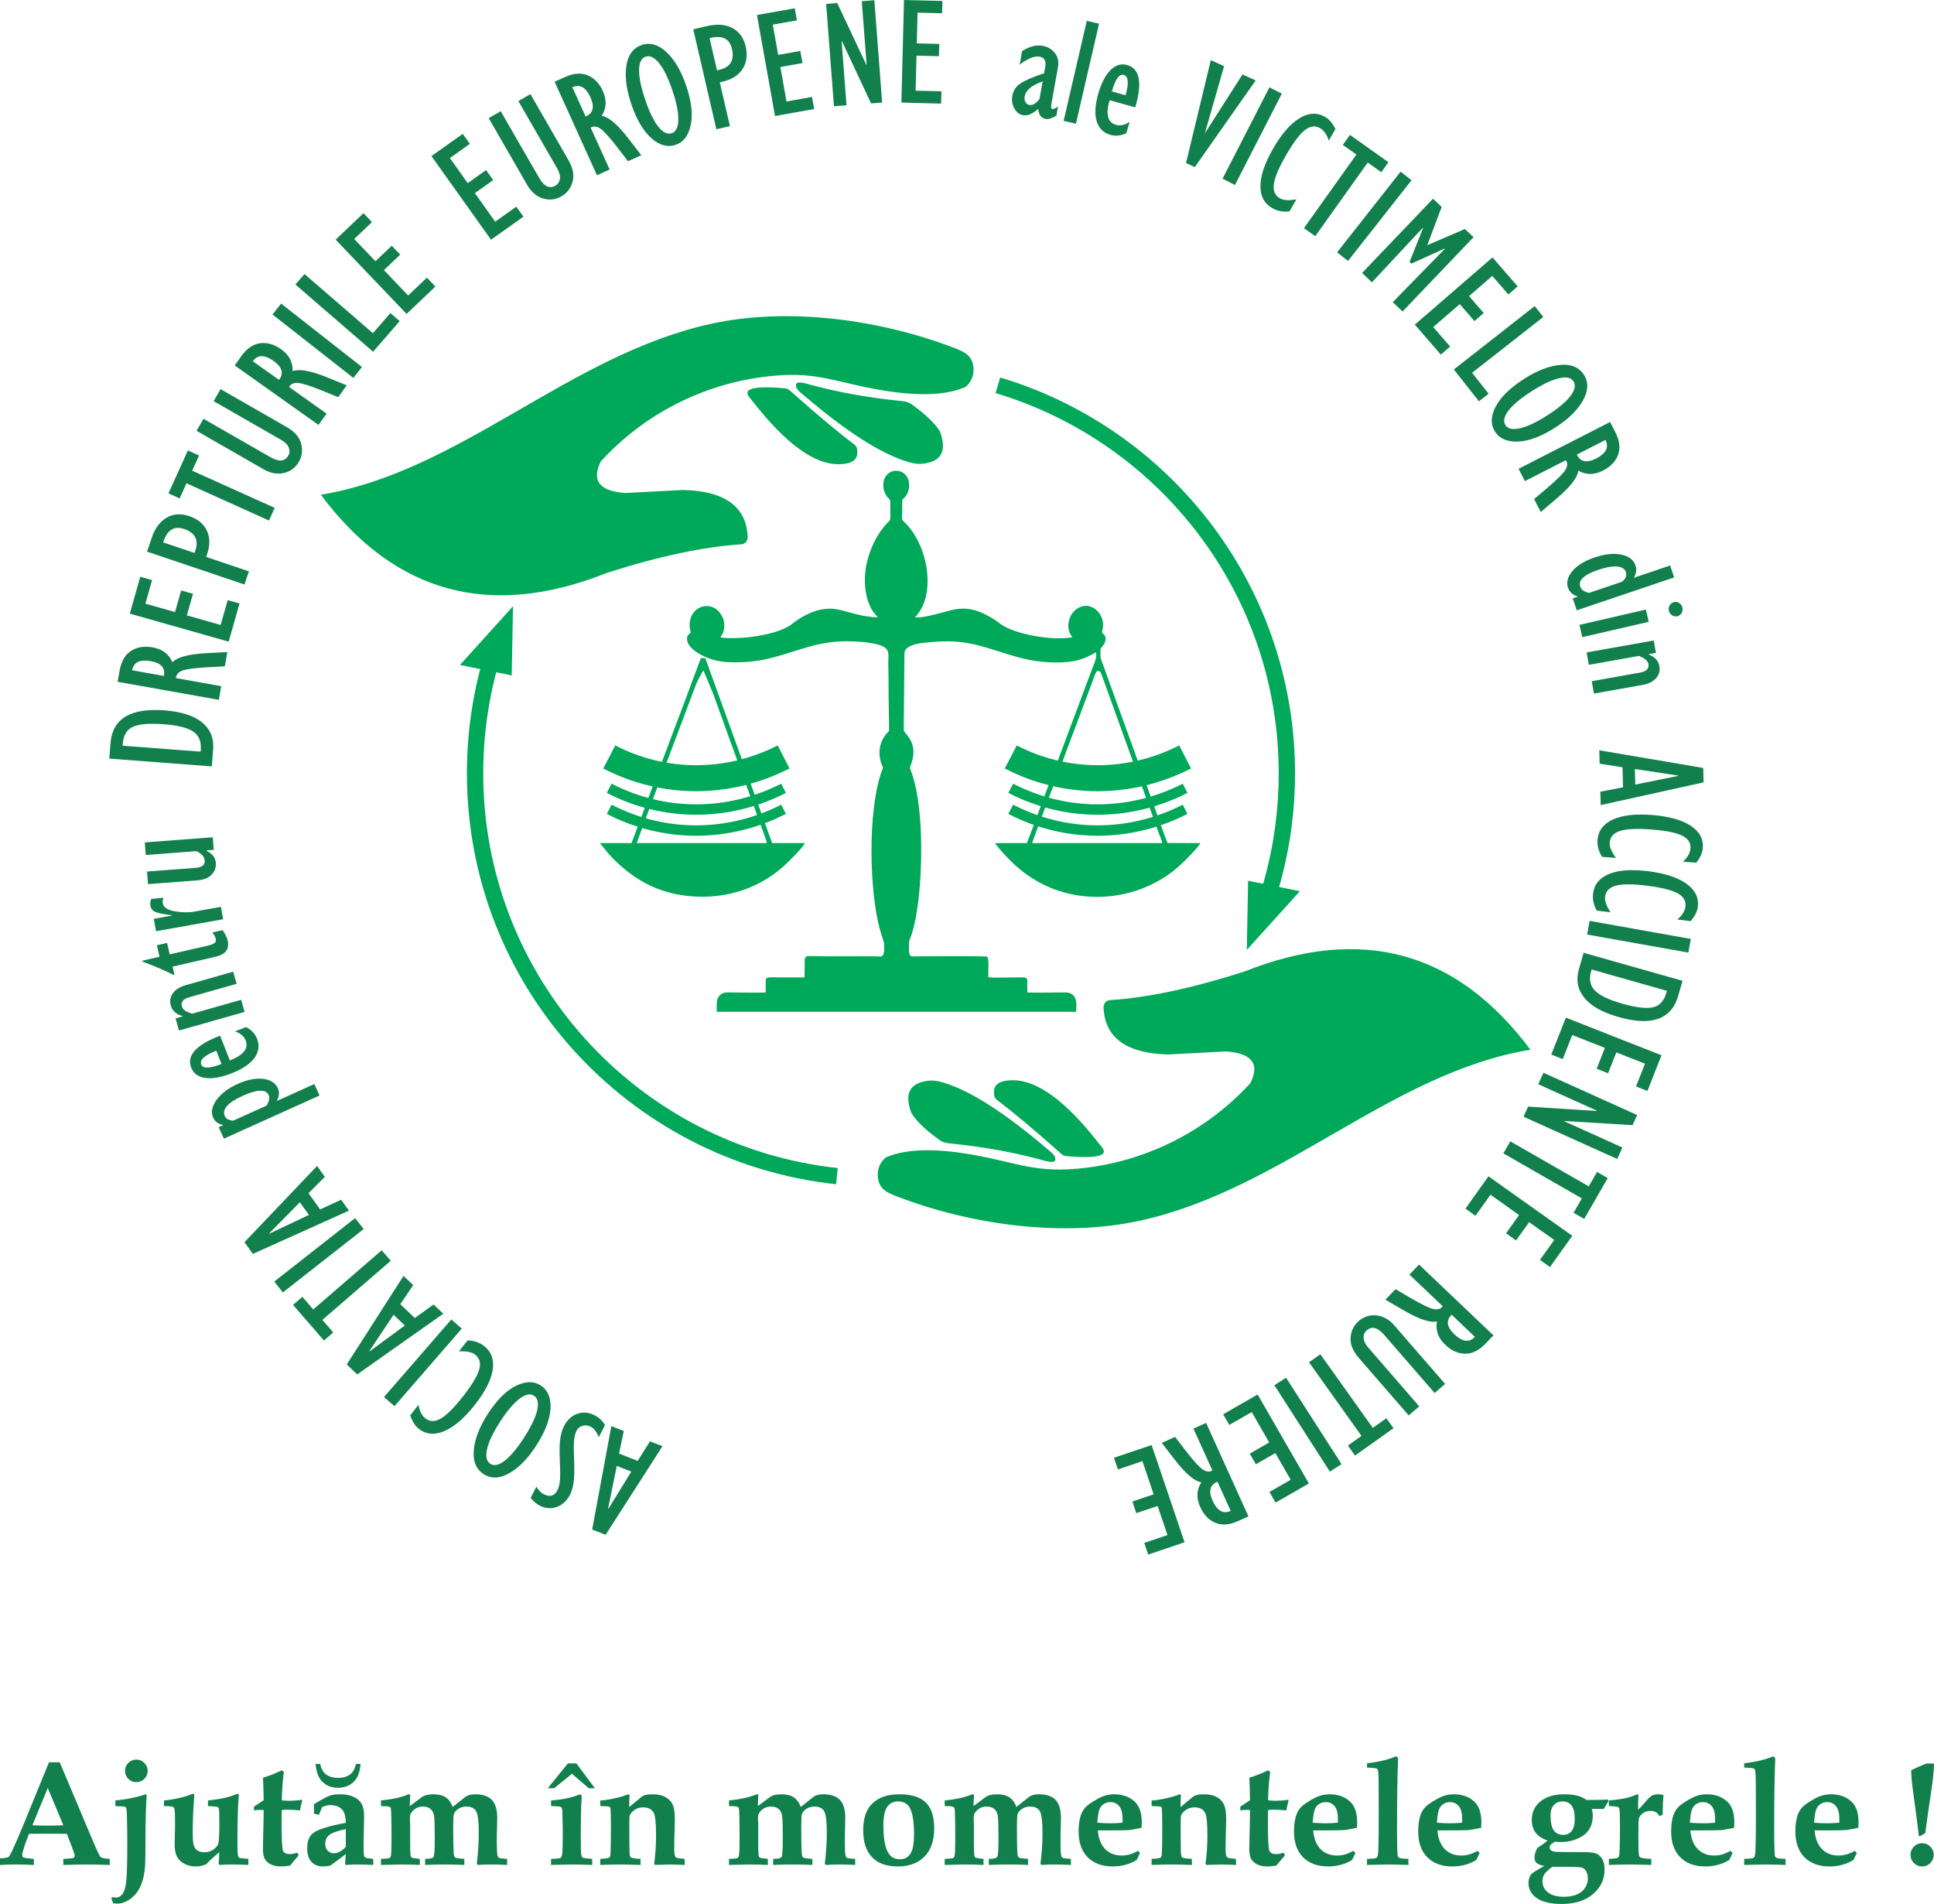
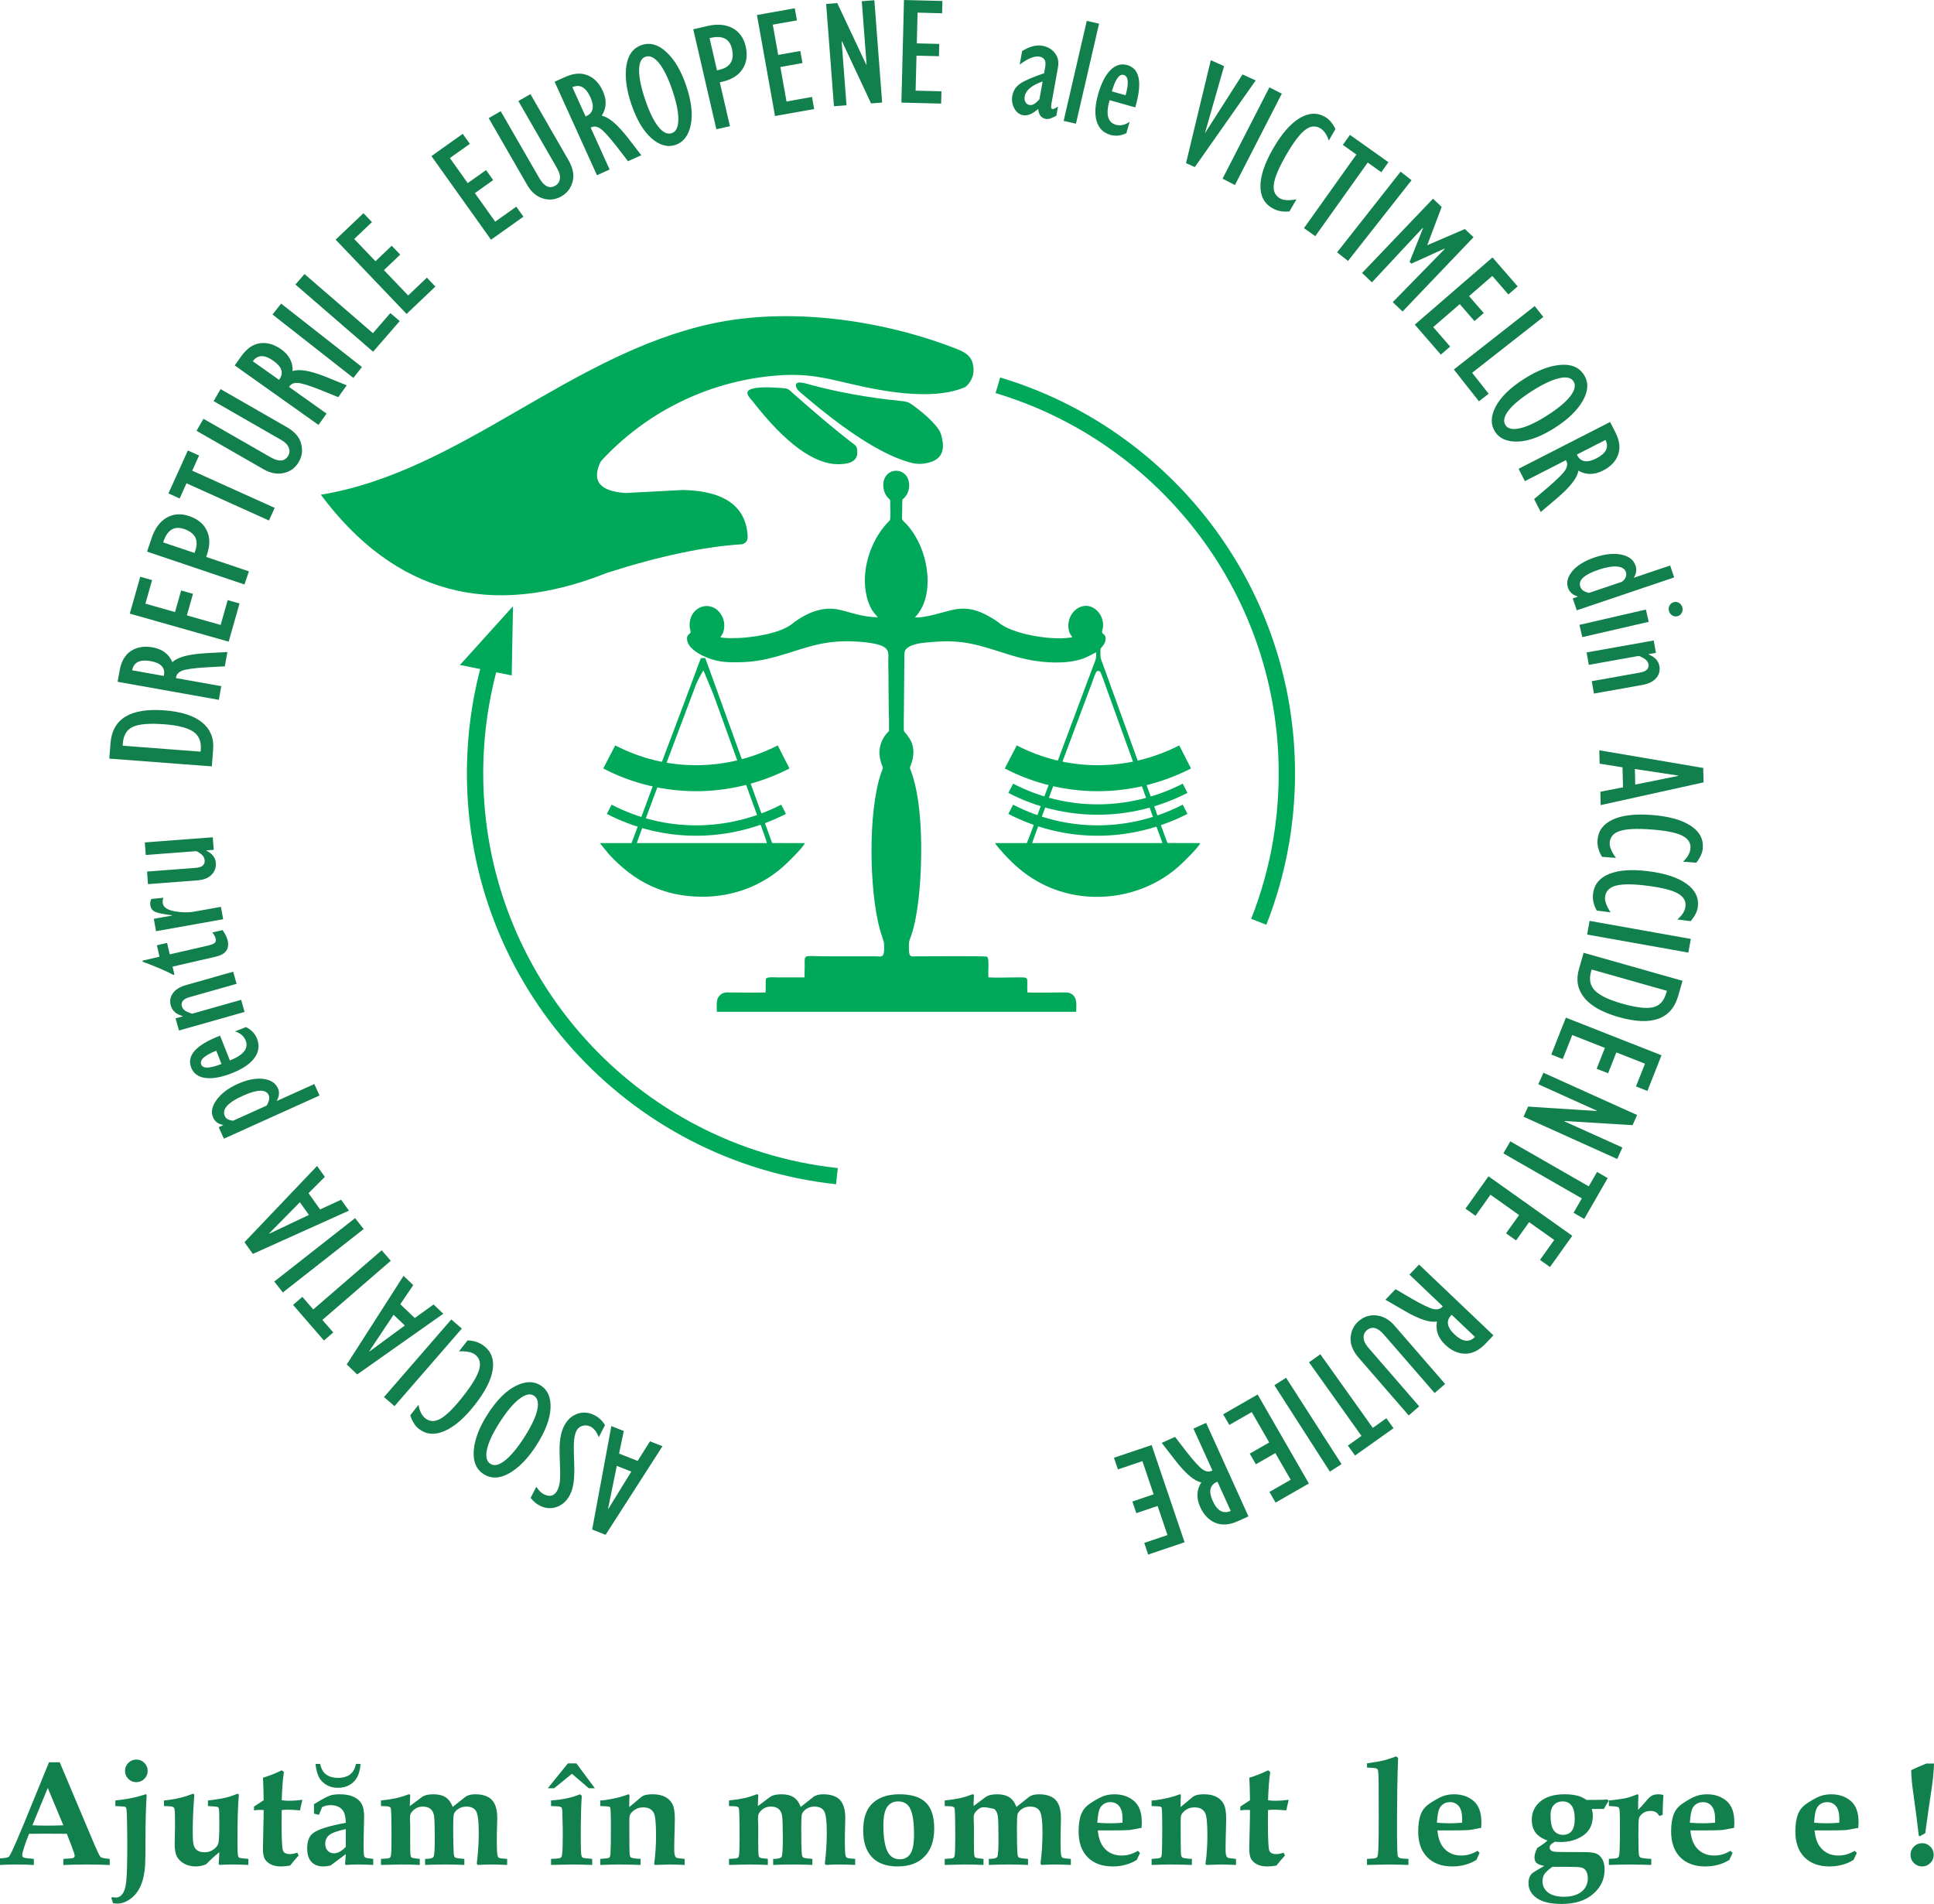
<svg xmlns="http://www.w3.org/2000/svg" width="64" height="63" viewBox="0 0 64 63" fill="none">
  <path fill-rule="evenodd" clip-rule="evenodd" d="M10.617 16.37C13.058 19.637 16.215 20.499 20.089 18.954C21.818 18.401 23.308 18.086 24.557 18.009C24.679 17.979 24.742 17.894 24.743 17.756C24.695 16.759 23.981 16.244 22.601 16.213C22.096 16.239 21.462 16.273 20.701 16.313C19.838 16.257 19.565 15.907 19.883 15.264C21.315 13.703 23.245 12.722 25.311 12.465C26.975 12.257 27.561 12.63 29.098 12.898C30.356 13.118 31.305 13.087 31.944 12.806C32.125 12.663 32.226 12.441 32.216 12.211C32.198 11.756 31.908 11.64 31.552 11.504C29.116 10.573 26.099 10.158 23.555 10.709C18.829 11.734 15.238 15.61 10.617 16.37ZM30.978 14.098C30.82 13.905 30.612 13.713 30.356 13.519C30.08 13.312 30.089 13.295 29.754 13.261C28.739 13.158 27.775 12.986 26.862 12.743C26.731 12.708 26.351 12.574 26.338 12.735C26.325 12.879 26.507 13.001 26.604 13.084C28.013 14.285 29.157 15.017 30.037 15.28C30.298 15.358 30.47 15.376 30.742 15.305C31.114 15.209 31.261 14.958 31.184 14.555C31.145 14.349 31.109 14.257 30.978 14.098ZM25.792 12.834C25.243 12.796 24.907 12.821 24.783 12.913C24.646 13.016 24.829 13.178 24.904 13.275C25.989 14.669 26.936 15.364 27.746 15.36C28.163 15.36 28.371 15.23 28.37 14.972C28.37 14.754 28.316 14.744 28.162 14.626C27.668 14.245 27.041 13.72 26.282 13.049C26.049 12.844 26.106 12.857 25.792 12.834Z" fill="#00A859" />
  <path d="M33.647 24.665C34.488 25.102 35.404 25.32 36.323 25.32C37.246 25.32 38.169 25.101 39.023 24.665L39.414 25.428C38.433 25.929 37.375 26.18 36.323 26.18C35.268 26.18 34.216 25.929 33.25 25.428L33.647 24.665ZM36.332 25.528C36.64 25.528 36.89 25.62 36.89 25.733C36.89 25.847 36.64 25.939 36.332 25.939C36.024 25.939 35.774 25.847 35.774 25.733C35.774 25.62 36.024 25.528 36.332 25.528Z" fill="#00A859" />
  <path d="M33.527 25.931C34.406 26.387 35.362 26.615 36.322 26.615C37.283 26.615 38.248 26.387 39.139 25.931L39.295 26.236C38.353 26.718 37.335 26.959 36.322 26.959C35.308 26.959 34.297 26.718 33.368 26.236L33.527 25.931Z" fill="#00A859" />
  <path d="M33.527 26.626C34.406 27.082 35.362 27.31 36.322 27.31C37.283 27.31 38.248 27.082 39.139 26.626L39.295 26.931C38.353 27.413 37.335 27.654 36.322 27.654C35.308 27.654 34.297 27.413 33.368 26.931L33.527 26.626Z" fill="#00A859" />
  <path d="M36.332 25.939C36.64 25.939 36.89 25.847 36.89 25.733C36.89 25.62 36.64 25.528 36.332 25.528C36.024 25.528 35.774 25.62 35.774 25.733C35.774 25.847 36.024 25.939 36.332 25.939Z" fill="#00A859" />
  <path fill-rule="evenodd" clip-rule="evenodd" d="M36.268 22.253C36.302 22.188 36.352 22.183 36.414 22.232C36.446 22.283 36.637 22.833 36.675 22.939C36.761 23.178 36.846 23.407 36.931 23.646C37.101 24.123 37.272 24.591 37.444 25.066L38.342 27.552C38.373 27.635 38.454 27.833 38.464 27.897H34.156C34.158 27.852 35.163 25.192 35.206 25.076L36.001 22.955C36.044 22.839 36.091 22.717 36.133 22.602C36.16 22.528 36.236 22.304 36.268 22.253ZM33.996 21.821C34.531 21.933 35.275 21.985 35.816 21.8C36.018 21.732 36.253 21.588 36.274 21.582C36.287 21.806 36.245 21.855 36.179 22.031L35.741 23.201C35.345 24.253 34.965 25.29 34.565 26.337C34.492 26.529 34.045 27.759 33.979 27.897L32.932 27.898C32.954 27.957 33.167 28.196 33.229 28.263C33.56 28.622 33.873 28.898 34.303 29.148C35.808 30.024 37.821 29.795 39.098 28.584C39.224 28.465 39.66 28.039 39.718 27.897L38.637 27.894C38.571 27.755 38.268 26.883 38.21 26.721C38.071 26.327 37.926 25.939 37.788 25.554L36.516 22.034C36.407 21.738 36.417 21.812 36.415 21.525C36.415 21.434 36.432 21.453 36.475 21.398C36.529 21.333 36.594 21.241 36.586 21.111C36.577 20.957 36.435 21 36.477 20.862C36.615 20.407 36.202 19.928 35.78 20.072C35.486 20.173 35.309 20.499 35.363 20.82C35.374 20.881 35.387 20.925 35.413 20.975C35.433 21.013 35.474 21.061 35.483 21.086C34.92 21.203 33.648 21.023 33.123 20.657C33.031 20.594 32.986 20.548 32.881 20.485C32.523 20.268 32.145 20.074 31.62 20.161C31.306 20.214 30.579 20.474 30.272 20.423C30.36 20.367 30.485 20.153 30.532 20.053C30.765 19.556 30.722 18.885 30.571 18.385C30.445 17.965 30.213 17.543 29.926 17.273C29.81 17.165 29.856 17.162 29.856 16.851C29.856 16.747 29.854 16.637 29.861 16.533C29.953 16.453 30.025 16.374 30.066 16.219C30.106 16.068 30.084 15.892 30.015 15.778C29.875 15.547 29.535 15.498 29.341 15.721C29.152 15.94 29.225 16.328 29.401 16.486C29.483 16.56 29.459 16.579 29.459 16.696C29.459 16.783 29.48 17.174 29.444 17.221C29.438 17.229 29.392 17.275 29.38 17.287C29.357 17.31 29.344 17.323 29.322 17.347C28.817 17.913 28.468 18.888 28.685 19.753C28.808 20.242 28.999 20.337 29.046 20.426C28.802 20.423 28.561 20.38 28.341 20.325C28.12 20.271 27.919 20.2 27.69 20.16C27.172 20.07 26.672 20.308 26.309 20.569C26.267 20.599 26.238 20.629 26.193 20.661C25.791 20.948 25.078 21.061 24.597 21.102C24.467 21.112 23.922 21.135 23.839 21.08C23.896 20.998 23.94 20.952 23.961 20.804C23.979 20.675 23.964 20.553 23.921 20.448C23.665 19.846 22.94 19.971 22.831 20.55C22.82 20.611 22.818 20.682 22.823 20.749C22.829 20.819 22.854 20.867 22.857 20.925C22.801 21.001 22.718 21.016 22.737 21.169C22.766 21.421 23.068 21.609 23.278 21.707C23.679 21.895 23.99 21.924 24.474 21.913C25.382 21.894 25.934 21.637 26.768 21.4C27.154 21.29 27.566 21.219 27.999 21.219C28.342 21.219 28.968 21.253 29.226 21.393C29.462 21.521 29.388 21.693 29.395 21.97C29.408 22.463 29.401 22.961 29.411 23.453C29.416 23.693 29.425 23.954 29.418 24.192C29.164 24.424 28.999 24.828 29.181 25.307C29.204 25.367 29.231 25.384 29.205 25.45C29.189 25.494 29.168 25.543 29.153 25.59C28.72 26.876 28.764 29.456 29.115 30.749L29.252 31.187C29.292 31.739 29.172 31.644 28.989 31.644H27.398C26.564 31.644 26.629 31.543 26.629 31.963C26.629 32.093 26.627 32.216 26.623 32.341C26.329 32.343 26.035 32.342 25.741 32.342C25.643 32.342 25.385 32.314 25.349 32.388C25.327 32.437 25.346 32.751 25.336 32.839C25.234 32.852 24.405 32.841 24.235 32.84C24.02 32.837 23.916 32.822 23.793 32.964C23.695 33.076 23.718 33.293 23.722 33.479L35.613 33.48C35.617 33.279 35.643 33.079 35.536 32.956C35.419 32.82 35.292 32.839 35.087 32.84C34.938 32.84 34.07 32.853 33.998 32.837C33.965 32.29 34.126 32.342 33.572 32.342C33.346 32.342 32.912 32.357 32.711 32.34C32.687 32.201 32.748 31.709 32.663 31.657C32.616 31.627 30.611 31.644 30.333 31.644C30.122 31.644 30.065 31.719 30.079 31.217C30.081 31.123 30.128 31.041 30.159 30.946C30.278 30.584 30.349 30.155 30.396 29.752C30.527 28.625 30.564 26.593 30.141 25.496C30.122 25.447 30.099 25.422 30.12 25.369C30.438 24.603 29.947 24.286 29.914 24.187C29.9 24.146 29.913 23.561 29.913 23.464L29.929 21.649C29.929 21.528 29.972 21.475 30.048 21.423C30.176 21.334 30.39 21.286 30.571 21.268C31.008 21.226 31.401 21.195 31.845 21.252C32.617 21.353 33.258 21.667 33.996 21.821Z" fill="#00A859" />
  <path fill-rule="evenodd" clip-rule="evenodd" d="M23.281 22.187L23.602 22.961C23.69 23.198 23.772 23.429 23.858 23.667C24.03 24.144 24.191 24.6 24.366 25.073C24.541 25.545 24.702 26.007 24.875 26.48C24.933 26.639 25.378 27.835 25.378 27.897H21.074C21.075 27.841 22.83 23.182 23.037 22.637C23.063 22.57 23.24 22.221 23.281 22.187ZM20.148 28.263C20.989 29.177 21.961 29.671 23.244 29.672C24.3 29.672 25.28 29.285 26.016 28.584C26.147 28.459 26.572 28.041 26.637 27.897L25.552 27.896L23.339 21.775L23.196 21.775C23.146 21.892 23.097 22.032 23.051 22.156C22.44 23.814 21.794 25.475 21.186 27.132L20.898 27.897L19.851 27.898L20.148 28.263Z" fill="#00A859" />
  <path d="M20.36 24.665C21.201 25.102 22.116 25.32 23.035 25.32C23.958 25.32 24.882 25.101 25.736 24.665L26.126 25.428C25.146 25.929 24.088 26.18 23.035 26.18C21.98 26.18 20.928 25.929 19.963 25.428L20.36 24.665ZM23.044 25.528C23.353 25.528 23.602 25.62 23.602 25.733C23.602 25.847 23.353 25.939 23.044 25.939C22.736 25.939 22.486 25.847 22.486 25.733C22.486 25.62 22.736 25.528 23.044 25.528Z" fill="#00A859" />
-   <path d="M20.239 25.931C21.118 26.387 22.075 26.615 23.035 26.615C23.996 26.615 24.96 26.387 25.851 25.931L26.008 26.236C25.066 26.718 24.048 26.959 23.035 26.959C22.02 26.959 21.009 26.718 20.081 26.236L20.239 25.931Z" fill="#00A859" />
  <path d="M20.239 26.626C21.118 27.082 22.075 27.31 23.035 27.31C23.996 27.31 24.96 27.082 25.851 26.626L26.008 26.931C25.066 27.413 24.048 27.654 23.035 27.654C22.02 27.654 21.009 27.413 20.081 26.931L20.239 26.626Z" fill="#00A859" />
  <path d="M23.044 25.939C23.353 25.939 23.602 25.847 23.602 25.733C23.602 25.62 23.353 25.528 23.044 25.528C22.736 25.528 22.486 25.62 22.486 25.733C22.486 25.847 22.736 25.939 23.044 25.939Z" fill="#00A859" />
-   <path fill-rule="evenodd" clip-rule="evenodd" d="M50.645 34.734C48.204 31.466 45.047 30.605 41.173 32.15C39.444 32.702 37.955 33.017 36.705 33.095C36.583 33.125 36.52 33.209 36.519 33.348C36.567 34.345 37.281 34.86 38.661 34.891C39.166 34.864 39.8 34.83 40.56 34.791C41.424 34.847 41.697 35.196 41.379 35.839C39.947 37.401 38.017 38.382 35.951 38.639C34.287 38.846 33.701 38.473 32.164 38.205C30.906 37.986 29.957 38.017 29.318 38.297C29.137 38.441 29.037 38.662 29.046 38.892C29.064 39.347 29.353 39.464 29.709 39.6C32.146 40.531 35.163 40.946 37.707 40.395C42.432 39.37 46.024 35.494 50.645 34.734ZM35.47 38.269C36.019 38.308 36.355 38.282 36.479 38.191C36.616 38.088 36.433 37.926 36.358 37.828C35.273 36.435 34.325 35.74 33.516 35.744C33.099 35.744 32.891 35.873 32.892 36.131C32.892 36.349 32.946 36.36 33.1 36.478C33.594 36.858 34.221 37.384 34.979 38.054C35.212 38.26 35.156 38.247 35.47 38.269ZM30.284 37.006C30.442 37.198 30.65 37.391 30.906 37.584C31.182 37.792 31.173 37.809 31.508 37.842C32.523 37.946 33.487 38.118 34.4 38.361C34.531 38.396 34.911 38.529 34.924 38.369C34.937 38.225 34.755 38.103 34.658 38.02C33.249 36.819 32.105 36.087 31.225 35.824C30.964 35.746 30.792 35.728 30.52 35.799C30.148 35.895 30.001 36.145 30.078 36.549C30.117 36.755 30.153 36.846 30.284 37.006Z" fill="#00A859" />
  <path d="M27.667 39.185C24.215 38.813 21.147 37.162 18.949 34.715C16.774 32.294 15.451 29.096 15.451 25.59C15.451 24.779 15.522 23.984 15.657 23.211C15.796 22.421 16.004 21.653 16.274 20.913L16.78 21.096C16.522 21.803 16.323 22.541 16.19 23.303C16.059 24.045 15.991 24.809 15.991 25.59C15.991 28.96 17.262 32.033 19.35 34.358C21.461 36.707 24.408 38.293 27.724 38.65L27.667 39.185ZM33.099 12.491C35.956 13.347 38.419 15.108 40.157 17.441C41.852 19.718 42.855 22.538 42.855 25.59C42.855 26.217 42.812 26.837 42.729 27.449C42.644 28.069 42.518 28.675 42.353 29.266C42.291 29.492 42.221 29.716 42.147 29.938C42.071 30.166 41.99 30.386 41.906 30.599L41.404 30.403C41.489 30.189 41.566 29.978 41.636 29.768C41.708 29.556 41.774 29.34 41.834 29.123C41.993 28.555 42.114 27.973 42.195 27.378C42.274 26.796 42.315 26.2 42.315 25.59C42.315 22.656 41.352 19.947 39.724 17.762C38.056 15.521 35.689 13.829 32.945 13.007L33.099 12.491Z" fill="#00A859" />
-   <path fill-rule="evenodd" clip-rule="evenodd" d="M41.302 29.143L41.26 31.431L43.015 29.489L41.302 29.143Z" fill="#00A859" />
  <path fill-rule="evenodd" clip-rule="evenodd" d="M16.934 22.349L16.976 20.06L15.221 22.003L16.934 22.349Z" fill="#00A859" />
  <path d="M21.923 47.854L20.041 50.785L19.596 50.61L20.231 47.188L20.643 47.35L20.486 48.097L21.102 48.34L21.51 47.691L21.923 47.854ZM20.891 48.693L20.411 48.505L20.122 49.92L20.134 49.924L20.891 48.693ZM20.021 47.155L19.815 47.557C19.748 47.383 19.657 47.265 19.542 47.206C19.456 47.162 19.368 47.153 19.277 47.179C19.186 47.205 19.121 47.258 19.079 47.339C19.044 47.408 19.018 47.501 19.002 47.617C18.985 47.734 18.985 47.964 18.998 48.307C19.012 48.65 19.006 48.901 18.981 49.061C18.956 49.221 18.917 49.354 18.863 49.459C18.759 49.662 18.613 49.796 18.425 49.863C18.238 49.93 18.049 49.916 17.86 49.819C17.753 49.764 17.652 49.679 17.559 49.564L17.748 49.196C17.828 49.317 17.908 49.398 17.987 49.438C18.195 49.545 18.348 49.502 18.447 49.31C18.483 49.239 18.509 49.145 18.526 49.028C18.541 48.91 18.541 48.681 18.526 48.341C18.51 48.001 18.516 47.751 18.542 47.591C18.568 47.43 18.609 47.297 18.663 47.19C18.769 46.984 18.916 46.848 19.104 46.781C19.292 46.715 19.483 46.73 19.677 46.83C19.817 46.901 19.932 47.01 20.021 47.155ZM17.889 45.84C18.127 45.992 18.237 46.247 18.218 46.604C18.199 46.96 18.044 47.367 17.752 47.823C17.475 48.254 17.178 48.561 16.86 48.744C16.543 48.928 16.257 48.938 16.003 48.776C15.757 48.618 15.649 48.356 15.678 47.99C15.708 47.623 15.861 47.224 16.139 46.791C16.435 46.331 16.743 46.022 17.064 45.86C17.384 45.7 17.659 45.693 17.889 45.84ZM16.227 48.436C16.355 48.518 16.517 48.48 16.713 48.324C16.91 48.168 17.12 47.915 17.346 47.564C17.579 47.201 17.723 46.899 17.777 46.661C17.831 46.423 17.794 46.262 17.665 46.18C17.542 46.101 17.381 46.138 17.183 46.291C16.985 46.442 16.773 46.696 16.544 47.051C16.312 47.412 16.17 47.712 16.117 47.953C16.064 48.194 16.1 48.355 16.227 48.436ZM15.189 44.714L15.473 44.353C15.689 44.359 15.871 44.422 16.022 44.54C16.263 44.729 16.357 44.992 16.304 45.33C16.251 45.667 16.053 46.053 15.71 46.489C15.369 46.923 15.035 47.211 14.71 47.352C14.385 47.493 14.1 47.468 13.855 47.276C13.737 47.183 13.644 47.035 13.576 46.832L13.85 46.483C13.883 46.69 13.96 46.84 14.079 46.934C14.224 47.048 14.393 47.05 14.585 46.939C14.778 46.829 15.023 46.584 15.32 46.207C15.614 45.834 15.792 45.54 15.855 45.324C15.919 45.109 15.874 44.942 15.722 44.822C15.618 44.741 15.441 44.705 15.189 44.714ZM15.283 43.961L13.055 46.528L12.707 46.227L14.935 43.66L15.283 43.961ZM14.67 43.47L11.821 45.479L11.475 45.149L13.354 42.217L13.675 42.523L13.247 43.155L13.726 43.612L14.348 43.164L14.67 43.47ZM13.397 43.859L13.024 43.505L12.222 44.707L12.232 44.716L13.397 43.859ZM12.932 41.718L10.668 43.675L11.029 44.09L10.72 44.356L9.698 43.178L10.006 42.912L10.367 43.328L12.631 41.37L12.932 41.718ZM12.035 40.668L9.36 42.766L9.076 42.405L11.751 40.306L12.035 40.668ZM11.547 40.059L8.367 41.491L8.09 41.103L10.493 38.58L10.75 38.941L10.209 39.481L10.593 40.019L11.289 39.698L11.547 40.059ZM10.222 40.201L9.924 39.781L8.908 40.811L8.915 40.82L10.222 40.201ZM10.574 36.249L7.409 37.678L7.237 37.298L7.386 37.231L7.381 37.222C7.223 37.194 7.113 37.113 7.053 36.978C6.974 36.804 7.011 36.611 7.164 36.398C7.316 36.186 7.55 36.009 7.864 35.867C8.175 35.727 8.454 35.671 8.703 35.698C8.951 35.727 9.116 35.831 9.197 36.011C9.253 36.135 9.242 36.27 9.163 36.417L9.168 36.427L10.402 35.87L10.574 36.249ZM7.726 37.078L8.823 36.583C8.908 36.44 8.931 36.324 8.891 36.235C8.8 36.035 8.514 36.042 8.036 36.258C7.536 36.483 7.338 36.708 7.44 36.932C7.469 36.995 7.52 37.038 7.592 37.058C7.665 37.079 7.709 37.086 7.726 37.078ZM7.775 34.128L8.14 33.985C8.318 34.074 8.439 34.201 8.505 34.367C8.593 34.591 8.566 34.803 8.424 35.001C8.282 35.2 8.031 35.37 7.674 35.511C7.326 35.648 7.033 35.7 6.797 35.668C6.561 35.637 6.404 35.523 6.328 35.33C6.169 34.927 6.487 34.574 7.283 34.27L7.607 35.089C8.059 34.911 8.233 34.691 8.129 34.428C8.072 34.285 7.955 34.184 7.775 34.128ZM7.33 35.205L7.157 34.767C6.765 34.921 6.599 35.074 6.659 35.225C6.714 35.365 6.938 35.358 7.33 35.205ZM8.094 33.484L5.924 34.099L5.809 33.698L6.046 33.631L6.043 33.621C5.831 33.561 5.701 33.446 5.653 33.277C5.61 33.126 5.632 32.99 5.72 32.867C5.807 32.743 5.952 32.653 6.155 32.596L7.716 32.153L7.83 32.554L6.272 32.995C6.063 33.054 5.979 33.156 6.019 33.3C6.043 33.381 6.102 33.441 6.199 33.483C6.297 33.525 6.354 33.544 6.368 33.54L7.98 33.083L8.094 33.484ZM7.027 30.854L7.366 30.777C7.453 30.901 7.509 31.014 7.533 31.115C7.599 31.401 7.468 31.58 7.14 31.656L5.711 31.985L5.772 32.25L5.738 32.258C5.469 32.117 5.13 31.972 4.722 31.823L4.714 31.788L5.279 31.657L5.191 31.278L5.529 31.2L5.617 31.579L6.876 31.29C6.993 31.262 7.069 31.233 7.105 31.2C7.141 31.168 7.152 31.12 7.138 31.06C7.125 31.004 7.088 30.935 7.027 30.854ZM7.385 30.417L5.164 30.813L5.09 30.403L5.691 30.296L5.689 30.285C5.411 30.251 5.226 30.213 5.136 30.173C5.047 30.134 4.994 30.065 4.977 29.968C4.963 29.892 4.972 29.819 5.005 29.746L5.41 29.705C5.384 29.768 5.376 29.831 5.388 29.894C5.41 30.023 5.54 30.108 5.774 30.153C6.01 30.196 6.229 30.2 6.431 30.164L7.311 30.007L7.385 30.417ZM4.792 27.875L7.042 27.705L7.073 28.12L6.832 28.138L6.832 28.149C7.026 28.246 7.129 28.379 7.142 28.549C7.154 28.706 7.107 28.838 7 28.946C6.894 29.053 6.739 29.115 6.537 29.13L4.897 29.255L4.866 28.839L6.471 28.717C6.684 28.701 6.785 28.619 6.773 28.47C6.767 28.382 6.724 28.31 6.643 28.251C6.563 28.192 6.51 28.163 6.484 28.165L4.824 28.291L4.792 27.875ZM7.01 25.359L3.617 25.102L3.656 24.597C3.718 23.784 4.313 23.42 5.441 23.505C6.004 23.549 6.421 23.682 6.691 23.906C6.961 24.129 7.082 24.423 7.054 24.79L7.01 25.359ZM6.639 24.871L6.644 24.803C6.665 24.533 6.58 24.334 6.391 24.207C6.202 24.08 5.88 23.999 5.426 23.965C4.951 23.929 4.611 23.956 4.405 24.047C4.199 24.138 4.086 24.321 4.065 24.597L4.059 24.675L6.639 24.871ZM7.242 23.157L3.892 22.56L3.96 22.182C4.013 21.882 4.139 21.667 4.336 21.538C4.533 21.41 4.772 21.371 5.053 21.421C5.371 21.478 5.589 21.641 5.705 21.912C5.866 21.747 6.234 21.647 6.807 21.614L7.525 21.575L7.44 22.048L6.837 22.081C6.415 22.106 6.142 22.144 6.019 22.196C5.895 22.249 5.831 22.329 5.823 22.437L7.322 22.704L7.242 23.157ZM5.422 22.366L5.425 22.345C5.471 22.092 5.325 21.936 4.987 21.876C4.628 21.812 4.423 21.913 4.374 22.179L5.422 22.366ZM7.567 21.232L4.295 20.304L4.642 19.083L5.033 19.195L4.812 19.974L5.792 20.252L5.995 19.537L6.387 19.649L6.184 20.362L7.301 20.679L7.535 19.857L7.927 19.968L7.567 21.232ZM8.09 19.34L4.866 18.252L5.022 17.793C5.127 17.481 5.291 17.261 5.511 17.131C5.732 17.001 5.982 16.983 6.259 17.076C6.545 17.173 6.739 17.333 6.845 17.558C6.951 17.782 6.954 18.042 6.854 18.337L6.823 18.428L8.237 18.905L8.09 19.34ZM6.437 18.297L6.463 18.221C6.583 17.868 6.458 17.628 6.089 17.503C5.758 17.392 5.527 17.54 5.4 17.947L6.437 18.297ZM8.901 17.223L6.172 15.992L5.945 16.493L5.574 16.326L6.217 14.905L6.588 15.072L6.361 15.574L9.09 16.805L8.901 17.223ZM6.504 14.255L6.734 13.857L8.95 15.128C9.23 15.289 9.426 15.272 9.538 15.078C9.587 14.992 9.592 14.902 9.553 14.806C9.514 14.712 9.431 14.628 9.302 14.555L7.07 13.273L7.299 12.875L9.491 14.133C9.749 14.281 9.908 14.463 9.965 14.679C10.022 14.895 9.998 15.095 9.891 15.28C9.777 15.478 9.611 15.601 9.394 15.651C9.175 15.7 8.953 15.66 8.726 15.53L6.504 14.255ZM10.54 14.06L7.767 12.092L7.99 11.779C8.168 11.53 8.373 11.39 8.606 11.357C8.839 11.326 9.072 11.393 9.304 11.557C9.568 11.745 9.694 11.985 9.684 12.28C9.901 12.199 10.275 12.265 10.808 12.479L11.474 12.75L11.194 13.142L10.636 12.915C10.243 12.758 9.979 12.676 9.846 12.67C9.712 12.665 9.619 12.71 9.566 12.804L10.807 13.686L10.54 14.06ZM9.234 12.569L9.246 12.552C9.395 12.343 9.33 12.139 9.05 11.941C8.753 11.729 8.525 11.734 8.366 11.953L9.234 12.569ZM11.694 12.505L9.018 10.407L9.303 10.046L11.978 12.144L11.694 12.505ZM12.347 11.638L9.776 9.415L10.077 9.068L12.341 11.025L12.918 10.359L13.227 10.625L12.347 11.638ZM13.455 10.388L11.107 7.93L12.028 7.054L12.309 7.349L11.722 7.908L12.425 8.644L12.963 8.131L13.244 8.425L12.705 8.938L13.507 9.777L14.127 9.187L14.408 9.482L13.455 10.388ZM16.249 7.932L14.277 5.165L15.313 4.429L15.549 4.76L14.888 5.23L15.478 6.059L16.085 5.628L16.321 5.96L15.715 6.39L16.387 7.335L17.085 6.839L17.322 7.17L16.249 7.932ZM16.172 3.909L16.57 3.68L17.845 5.891C18.006 6.171 18.184 6.254 18.378 6.143C18.464 6.094 18.514 6.018 18.528 5.916C18.542 5.815 18.512 5.701 18.438 5.573L17.154 3.344L17.554 3.115L18.814 5.303C18.962 5.56 19.007 5.797 18.948 6.013C18.889 6.228 18.767 6.389 18.581 6.495C18.384 6.609 18.178 6.632 17.965 6.566C17.751 6.499 17.58 6.352 17.449 6.126L16.172 3.909ZM19.755 5.799L18.353 2.704L18.703 2.547C18.982 2.421 19.23 2.403 19.448 2.492C19.666 2.582 19.833 2.757 19.951 3.016C20.084 3.31 20.071 3.581 19.913 3.83C20.142 3.87 20.431 4.115 20.784 4.568L21.222 5.137L20.782 5.335L20.415 4.857C20.155 4.524 19.969 4.321 19.857 4.249C19.744 4.177 19.64 4.169 19.547 4.224L20.174 5.609L19.755 5.799ZM19.379 3.854L19.397 3.845C19.632 3.74 19.679 3.531 19.538 3.219C19.387 2.887 19.188 2.776 18.94 2.886L19.379 3.854ZM22.358 4.793C22.091 4.883 21.823 4.809 21.555 4.572C21.288 4.335 21.066 3.96 20.892 3.447C20.728 2.962 20.673 2.539 20.728 2.177C20.782 1.815 20.953 1.585 21.239 1.489C21.516 1.396 21.788 1.475 22.057 1.727C22.326 1.979 22.542 2.348 22.707 2.834C22.882 3.352 22.932 3.786 22.858 4.136C22.784 4.486 22.617 4.705 22.358 4.793ZM21.364 1.876C21.221 1.925 21.149 2.074 21.149 2.325C21.148 2.575 21.215 2.898 21.349 3.293C21.487 3.701 21.633 4.002 21.785 4.192C21.938 4.384 22.088 4.455 22.233 4.406C22.371 4.359 22.443 4.21 22.447 3.961C22.452 3.712 22.386 3.388 22.25 2.988C22.113 2.582 21.966 2.284 21.812 2.092C21.657 1.9 21.507 1.828 21.364 1.876ZM23.706 4.278L22.941 0.969L23.415 0.86C23.736 0.786 24.01 0.809 24.236 0.928C24.463 1.048 24.61 1.25 24.676 1.535C24.743 1.827 24.708 2.077 24.572 2.285C24.436 2.493 24.217 2.632 23.913 2.702L23.819 2.724L24.155 4.175L23.706 4.278ZM23.727 2.328L23.806 2.309C24.17 2.225 24.309 1.993 24.221 1.614C24.143 1.274 23.896 1.156 23.481 1.263L23.727 2.328ZM25.647 3.839L25.049 0.497L26.3 0.274L26.372 0.674L25.573 0.816L25.752 1.817L26.484 1.687L26.556 2.087L25.824 2.218L26.028 3.359L26.871 3.208L26.942 3.609L25.647 3.839ZM27.597 3.515L27.339 0.13L27.706 0.101L28.668 2.144L28.677 2.129L28.518 0.04L28.934 0.008L29.192 3.394L28.825 3.422L27.863 1.365L27.852 1.375L28.013 3.484L27.597 3.515ZM29.829 3.395L29.915 0L31.186 0.032L31.176 0.439L30.364 0.418L30.339 1.435L31.082 1.453L31.072 1.86L30.329 1.841L30.299 3L31.155 3.021L31.144 3.428L29.829 3.395ZM35.011 3.528L34.958 3.827C34.809 3.915 34.693 3.951 34.608 3.936C34.455 3.909 34.371 3.797 34.357 3.602C34.171 3.769 34.005 3.839 33.857 3.812C33.735 3.791 33.638 3.716 33.567 3.588C33.495 3.459 33.473 3.321 33.5 3.169C33.531 2.995 33.621 2.858 33.772 2.759C33.922 2.659 34.182 2.548 34.552 2.424L34.589 2.209C34.625 2.014 34.56 1.903 34.398 1.874C34.232 1.845 34.014 1.933 33.743 2.14L33.824 1.691C34.067 1.537 34.292 1.478 34.498 1.515C34.669 1.546 34.806 1.625 34.907 1.754C35.01 1.883 35.044 2.039 35.011 2.221L34.788 3.468C34.773 3.554 34.786 3.601 34.829 3.609C34.855 3.614 34.916 3.586 35.011 3.528ZM34.4 3.269L34.503 2.694C34.143 2.822 33.945 2.987 33.91 3.186C33.896 3.26 33.905 3.323 33.934 3.377C33.964 3.431 34.008 3.463 34.066 3.473C34.139 3.486 34.212 3.46 34.285 3.396C34.358 3.333 34.396 3.29 34.4 3.269ZM35.198 3.999L35.964 0.69L36.37 0.784L35.605 4.093L35.198 3.999ZM37.381 4.03L37.274 4.407C37.095 4.493 36.92 4.512 36.748 4.463C36.516 4.398 36.363 4.248 36.292 4.015C36.22 3.781 36.237 3.479 36.341 3.111C36.444 2.751 36.579 2.487 36.748 2.319C36.917 2.151 37.102 2.096 37.302 2.153C37.72 2.271 37.808 2.738 37.567 3.554L36.718 3.314C36.585 3.78 36.655 4.052 36.928 4.129C37.076 4.171 37.227 4.138 37.381 4.03ZM36.794 3.024L37.248 3.152C37.362 2.747 37.342 2.523 37.185 2.479C37.04 2.438 36.91 2.62 36.794 3.024ZM39.248 5.397L40.068 1.99L40.508 2.189L39.871 4.413L41.117 2.463L41.554 2.661L39.539 5.528L39.248 5.397ZM40.457 5.912L42.008 2.89L42.418 3.099L40.867 6.122L40.457 5.912ZM42.902 6.596L42.672 6.994C42.459 7.019 42.27 6.983 42.103 6.888C41.837 6.735 41.706 6.488 41.711 6.146C41.714 5.805 41.854 5.394 42.131 4.915C42.406 4.435 42.695 4.103 42.996 3.916C43.297 3.73 43.583 3.714 43.854 3.87C43.983 3.944 44.097 4.077 44.193 4.269L43.972 4.653C43.91 4.453 43.813 4.315 43.681 4.239C43.52 4.148 43.353 4.17 43.179 4.307C43.004 4.445 42.797 4.721 42.557 5.137C42.32 5.548 42.186 5.865 42.155 6.088C42.123 6.31 42.191 6.469 42.359 6.565C42.474 6.631 42.655 6.641 42.902 6.596ZM43.151 7.549L44.886 5.113L44.437 4.794L44.673 4.463L45.946 5.367L45.71 5.698L45.261 5.379L43.525 7.815L43.151 7.549ZM44.247 8.35L46.349 5.68L46.711 5.963L44.609 8.634L44.247 8.35ZM47.23 8.114L48.476 7.578L48.762 7.849L46.414 10.307L46.089 9.998L47.807 8.24L47.804 8.225L46.706 8.723L46.646 8.665L47.092 7.547L47.076 7.545L45.4 9.342L45.074 9.032L47.422 6.575L47.708 6.847L47.23 8.114ZM46.819 10.742L49.39 8.518L50.223 9.477L49.915 9.744L49.384 9.131L48.614 9.798L49.1 10.358L48.793 10.624L48.306 10.064L47.428 10.823L47.989 11.468L47.68 11.734L46.819 10.742ZM48.111 12.226L50.787 10.127L51.071 10.489L48.716 12.335L49.262 13.028L48.941 13.279L48.111 12.226ZM49.474 14.285C49.322 14.048 49.328 13.771 49.495 13.454C49.661 13.138 49.972 12.833 50.429 12.541C50.861 12.264 51.258 12.109 51.624 12.075C51.989 12.04 52.253 12.15 52.416 12.403C52.574 12.649 52.562 12.932 52.382 13.253C52.202 13.574 51.896 13.872 51.462 14.15C51.002 14.444 50.592 14.598 50.233 14.611C49.874 14.623 49.621 14.515 49.474 14.285ZM52.07 12.618C51.988 12.491 51.825 12.458 51.581 12.518C51.337 12.577 51.04 12.72 50.688 12.945C50.325 13.178 50.068 13.392 49.919 13.585C49.771 13.78 49.737 13.941 49.82 14.069C49.899 14.192 50.061 14.226 50.304 14.17C50.547 14.115 50.846 13.973 51.202 13.745C51.564 13.514 51.819 13.3 51.969 13.104C52.117 12.907 52.151 12.745 52.07 12.618ZM50.253 15.512L53.281 13.964L53.457 14.305C53.596 14.577 53.626 14.823 53.547 15.045C53.468 15.266 53.301 15.441 53.047 15.571C52.759 15.718 52.487 15.72 52.23 15.574C52.202 15.803 51.97 16.104 51.534 16.477L50.987 16.942L50.767 16.514L51.227 16.124C51.547 15.848 51.742 15.653 51.809 15.538C51.875 15.421 51.878 15.318 51.818 15.227L50.462 15.92L50.253 15.512ZM52.181 15.042L52.19 15.06C52.308 15.289 52.519 15.325 52.824 15.169C53.149 15.003 53.251 14.799 53.128 14.558L52.181 15.042ZM52.178 20.195L52.045 19.8L52.209 19.745L52.206 19.735C52.042 19.686 51.936 19.589 51.887 19.445C51.828 19.27 51.876 19.087 52.032 18.898C52.189 18.709 52.434 18.559 52.77 18.445C53.106 18.332 53.399 18.301 53.65 18.351C53.901 18.402 54.058 18.522 54.123 18.713C54.168 18.845 54.149 18.98 54.066 19.118L55.268 18.712L55.401 19.107L52.178 20.195ZM52.591 19.616L53.676 19.25C53.8 19.15 53.842 19.041 53.802 18.924C53.767 18.82 53.67 18.761 53.511 18.746C53.353 18.733 53.149 18.768 52.898 18.853C52.424 19.013 52.222 19.198 52.294 19.408C52.32 19.487 52.372 19.542 52.451 19.575C52.529 19.608 52.575 19.622 52.591 19.616ZM55.227 20.208C55.213 20.144 55.221 20.084 55.254 20.027C55.288 19.971 55.336 19.937 55.397 19.923C55.459 19.908 55.518 19.918 55.571 19.955C55.625 19.991 55.66 20.041 55.674 20.105C55.689 20.169 55.68 20.23 55.648 20.286C55.616 20.342 55.568 20.377 55.505 20.391C55.444 20.405 55.385 20.395 55.331 20.359C55.277 20.323 55.242 20.273 55.227 20.208ZM52.267 20.676L54.466 20.17L54.559 20.576L52.361 21.082L52.267 20.676ZM52.504 21.589L54.725 21.193L54.798 21.603L54.557 21.646L54.559 21.657C54.764 21.738 54.881 21.865 54.912 22.038C54.94 22.192 54.904 22.325 54.805 22.439C54.705 22.553 54.552 22.629 54.345 22.665L52.747 22.95L52.674 22.54L54.267 22.256C54.483 22.218 54.576 22.125 54.55 21.978C54.535 21.896 54.481 21.829 54.389 21.778C54.296 21.727 54.242 21.702 54.227 21.705L52.577 21.999L52.504 21.589ZM52.924 24.826L56.363 25.411L56.375 25.888L52.97 26.64L52.959 26.197L53.709 26.051L53.692 25.39L52.935 25.269L52.924 24.826ZM54.101 25.446L54.114 25.961L55.533 25.674L55.532 25.662L54.101 25.446ZM53.475 28.387L53.016 28.352C52.901 28.17 52.851 27.984 52.866 27.793C52.889 27.488 53.056 27.263 53.367 27.12C53.677 26.976 54.109 26.925 54.662 26.967C55.214 27.009 55.639 27.125 55.938 27.316C56.236 27.506 56.373 27.757 56.35 28.067C56.338 28.216 56.266 28.376 56.135 28.546L55.693 28.512C55.847 28.37 55.929 28.223 55.941 28.071C55.955 27.888 55.862 27.747 55.663 27.649C55.464 27.55 55.124 27.483 54.645 27.447C54.17 27.411 53.827 27.427 53.612 27.495C53.397 27.562 53.282 27.692 53.268 27.884C53.258 28.016 53.327 28.184 53.475 28.387ZM53.297 30.188L52.84 30.13C52.734 29.943 52.694 29.754 52.718 29.564C52.757 29.261 52.935 29.045 53.253 28.917C53.57 28.789 54.004 28.759 54.553 28.829C55.103 28.899 55.522 29.036 55.81 29.243C56.098 29.448 56.223 29.705 56.184 30.014C56.165 30.162 56.085 30.318 55.946 30.48L55.505 30.425C55.666 30.291 55.756 30.148 55.775 29.997C55.798 29.814 55.714 29.669 55.519 29.561C55.325 29.453 54.989 29.369 54.512 29.308C54.041 29.248 53.696 29.247 53.478 29.304C53.26 29.361 53.14 29.484 53.115 29.676C53.099 29.807 53.159 29.977 53.297 30.188ZM52.603 30.471L55.952 31.068L55.871 31.52L52.522 30.923L52.603 30.471ZM52.405 31.526L55.678 32.454L55.539 32.941C55.316 33.727 54.66 33.964 53.573 33.656C53.029 33.502 52.646 33.288 52.427 33.015C52.207 32.742 52.148 32.429 52.248 32.077L52.405 31.526ZM52.671 32.08L52.652 32.145C52.578 32.406 52.621 32.618 52.781 32.779C52.941 32.941 53.24 33.084 53.679 33.209C54.137 33.339 54.475 33.379 54.696 33.331C54.915 33.283 55.063 33.126 55.139 32.86L55.16 32.785L52.671 32.08ZM51.818 33.673L54.983 34.918L54.517 36.098L54.138 35.949L54.436 35.196L53.488 34.823L53.215 35.513L52.836 35.364L53.109 34.674L52.029 34.248L51.715 35.044L51.335 34.894L51.818 33.673ZM51.076 35.496L54.176 36.895L54.025 37.23L51.767 37.092L51.776 37.107L53.689 37.97L53.517 38.35L50.417 36.951L50.568 36.616L52.838 36.761L52.835 36.747L50.904 35.876L51.076 35.496ZM49.979 37.766L52.575 39.255L52.85 38.779L53.203 38.982L52.425 40.333L52.072 40.13L52.346 39.654L49.75 38.164L49.979 37.766ZM49.257 38.923L52.03 40.891L51.293 41.925L50.961 41.689L51.432 41.029L50.601 40.44L50.17 41.045L49.838 40.809L50.269 40.205L49.323 39.532L48.827 40.229L48.495 39.993L49.257 38.923ZM46.959 41.843L49.421 44.186L49.156 44.463C48.945 44.684 48.722 44.794 48.486 44.793C48.251 44.791 48.03 44.692 47.824 44.495C47.589 44.272 47.498 44.016 47.552 43.726C47.325 43.775 46.964 43.656 46.468 43.368L45.847 43.006L46.181 42.657L46.701 42.962C47.066 43.173 47.316 43.293 47.447 43.317C47.579 43.341 47.678 43.31 47.743 43.224L46.641 42.175L46.959 41.843ZM48.038 43.504L48.024 43.519C47.846 43.706 47.882 43.916 48.13 44.152C48.394 44.403 48.62 44.432 48.809 44.237L48.038 43.504ZM47.822 45.793L47.475 46.094L45.801 44.166C45.589 43.922 45.399 43.873 45.229 44.02C45.154 44.085 45.119 44.169 45.125 44.272C45.131 44.373 45.182 44.48 45.279 44.591L46.965 46.535L46.617 46.835L44.962 44.928C44.767 44.703 44.677 44.479 44.694 44.256C44.712 44.034 44.801 43.853 44.962 43.713C45.135 43.564 45.332 43.502 45.554 43.526C45.776 43.552 45.973 43.663 46.144 43.86L47.822 45.793ZM43.693 44.811L45.429 47.247L45.878 46.928L46.114 47.259L44.841 48.163L44.605 47.832L45.054 47.513L43.318 45.077L43.693 44.811ZM42.559 45.588L44.395 48.447L44.008 48.695L42.172 45.836L42.559 45.588ZM41.618 46.143L43.314 49.087L42.212 49.72L42.009 49.367L42.712 48.964L42.204 48.082L41.559 48.452L41.357 48.099L42.001 47.73L41.423 46.725L40.681 47.15L40.477 46.798L41.618 46.143ZM39.913 47.082L41.314 50.176L40.964 50.334C40.685 50.46 40.437 50.478 40.22 50.389C40.002 50.299 39.835 50.124 39.717 49.865C39.584 49.571 39.596 49.299 39.754 49.05C39.526 49.011 39.236 48.765 38.884 48.312L38.445 47.744L38.885 47.545L39.253 48.023C39.512 48.356 39.698 48.559 39.811 48.631C39.924 48.703 40.028 48.711 40.121 48.656L39.493 47.271L39.913 47.082ZM40.288 49.027L40.27 49.035C40.035 49.141 39.989 49.35 40.13 49.661C40.28 49.994 40.479 50.105 40.727 49.995L40.288 49.027ZM38.11 47.816L39.2 51.032L37.996 51.439L37.865 51.054L38.634 50.794L38.308 49.831L37.603 50.069L37.473 49.684L38.177 49.446L37.805 48.348L36.994 48.622L36.863 48.236L38.11 47.816Z" fill="#12804C" />
  <path d="M0 61.492C0.151 61.484 0.244 61.469 0.28 61.447C0.304 61.431 0.341 61.37 0.393 61.264C0.491 61.055 0.616 60.766 0.769 60.396L1.622 58.311H1.976L3.065 60.893C3.206 61.228 3.293 61.412 3.325 61.444C3.359 61.476 3.461 61.498 3.631 61.509V61.711C3.369 61.7 3.122 61.694 2.889 61.694C2.611 61.694 2.347 61.7 2.096 61.711V61.509C2.287 61.501 2.397 61.491 2.426 61.478C2.457 61.463 2.472 61.438 2.472 61.403C2.472 61.373 2.438 61.269 2.371 61.091L2.212 60.679C2.013 60.676 1.79 60.675 1.545 60.675C1.331 60.675 1.137 60.676 0.961 60.679L0.855 60.956C0.826 61.031 0.791 61.144 0.749 61.293C0.74 61.326 0.735 61.357 0.735 61.384C0.735 61.421 0.75 61.447 0.781 61.463C0.813 61.478 0.926 61.493 1.12 61.509V61.711C0.963 61.7 0.767 61.694 0.533 61.694C0.309 61.694 0.132 61.7 0 61.711V61.492ZM1.581 59.162L1.072 60.396C1.22 60.404 1.383 60.408 1.561 60.408C1.748 60.408 1.926 60.404 2.096 60.396L1.581 59.162Z" fill="#12804C" />
  <path d="M4.513 58.222C4.616 58.222 4.703 58.259 4.776 58.332C4.85 58.404 4.887 58.493 4.887 58.597C4.887 58.7 4.85 58.788 4.776 58.861C4.703 58.934 4.615 58.97 4.511 58.97C4.408 58.97 4.32 58.934 4.246 58.861C4.173 58.788 4.137 58.7 4.137 58.597C4.137 58.494 4.173 58.406 4.246 58.332C4.32 58.259 4.409 58.222 4.513 58.222ZM3.742 62.976L3.684 62.8L3.711 62.776C3.775 62.784 3.818 62.788 3.841 62.788C3.912 62.788 3.975 62.757 4.031 62.695C4.107 62.611 4.156 62.463 4.178 62.25C4.201 62.038 4.212 61.623 4.212 61.004C4.212 60.717 4.208 60.411 4.2 60.085C4.197 59.94 4.188 59.851 4.173 59.819C4.164 59.801 4.148 59.789 4.128 59.782C4.108 59.776 4.005 59.769 3.817 59.761V59.576C4.13 59.542 4.387 59.497 4.588 59.441L4.822 59.371C4.842 59.371 4.853 59.382 4.853 59.405L4.85 59.467C4.828 59.836 4.816 60.275 4.814 60.785C4.814 61.306 4.81 61.62 4.802 61.725C4.785 61.993 4.735 62.219 4.653 62.404C4.571 62.588 4.458 62.731 4.313 62.834C4.169 62.937 4.027 62.988 3.889 62.988C3.854 62.988 3.805 62.984 3.742 62.976Z" fill="#12804C" />
  <path d="M5.426 59.761V59.576C5.683 59.552 5.923 59.506 6.147 59.438L6.385 59.354C6.414 59.354 6.429 59.373 6.429 59.41L6.419 59.552C6.392 59.92 6.378 60.276 6.378 60.619C6.378 60.84 6.389 60.988 6.412 61.062C6.434 61.134 6.474 61.19 6.532 61.23C6.592 61.27 6.67 61.29 6.768 61.29C6.882 61.29 6.982 61.259 7.067 61.196C7.154 61.134 7.207 61.065 7.226 60.99C7.247 60.914 7.258 60.699 7.258 60.345C7.258 60.061 7.253 59.895 7.243 59.847C7.237 59.822 7.225 59.804 7.209 59.794C7.185 59.782 7.076 59.77 6.882 59.761V59.576C7.211 59.539 7.453 59.495 7.607 59.446L7.862 59.354C7.89 59.354 7.903 59.371 7.903 59.405L7.899 59.47C7.871 59.749 7.858 60.255 7.858 60.987C7.858 61.212 7.864 61.353 7.877 61.41C7.885 61.438 7.898 61.457 7.915 61.468C7.941 61.483 8.042 61.496 8.219 61.509V61.709C8.034 61.699 7.851 61.694 7.67 61.694C7.522 61.694 7.384 61.699 7.258 61.709L7.236 61.665C7.244 61.585 7.251 61.459 7.258 61.288C7.108 61.408 6.964 61.54 6.824 61.685C6.71 61.734 6.597 61.759 6.487 61.759C6.339 61.759 6.21 61.73 6.101 61.67C5.992 61.611 5.911 61.534 5.858 61.439C5.806 61.343 5.781 61.209 5.781 61.035L5.785 60.773C5.79 60.611 5.793 60.48 5.793 60.379C5.793 60.093 5.787 59.923 5.776 59.867C5.768 59.83 5.751 59.804 5.725 59.79C5.699 59.774 5.6 59.764 5.426 59.761Z" fill="#12804C" />
  <path d="M8.405 59.778L8.725 59.568C8.722 59.285 8.715 59.036 8.703 58.823C8.922 58.756 9.128 58.674 9.323 58.578L9.395 58.633C9.359 58.865 9.335 59.177 9.323 59.568C9.396 59.58 9.47 59.585 9.542 59.585C9.706 59.585 9.853 59.575 9.983 59.554L10.004 59.568L9.983 59.655C9.959 59.745 9.941 59.827 9.93 59.903C9.742 59.888 9.604 59.881 9.515 59.881C9.449 59.881 9.385 59.885 9.323 59.893C9.319 60.055 9.318 60.198 9.318 60.321C9.318 60.86 9.334 61.166 9.366 61.24C9.398 61.313 9.474 61.35 9.595 61.35C9.63 61.35 9.668 61.346 9.708 61.338C9.75 61.33 9.794 61.319 9.841 61.305L9.882 61.396C9.785 61.503 9.691 61.615 9.6 61.73C9.54 61.74 9.486 61.747 9.436 61.752C9.386 61.757 9.34 61.759 9.298 61.759C9.164 61.759 9.05 61.736 8.959 61.689C8.869 61.643 8.803 61.583 8.761 61.509C8.721 61.435 8.701 61.325 8.701 61.18C8.701 61.103 8.705 60.901 8.713 60.574C8.721 60.287 8.725 60.06 8.725 59.893L8.602 59.888C8.551 59.888 8.485 59.893 8.405 59.903V59.778Z" fill="#12804C" />
  <path d="M12.351 61.509V61.709L12.166 61.701C12.068 61.697 11.97 61.694 11.872 61.694C11.721 61.694 11.578 61.699 11.443 61.709L11.419 61.682L11.443 61.35L10.939 61.728C10.849 61.749 10.77 61.759 10.701 61.759C10.53 61.759 10.399 61.709 10.306 61.608C10.213 61.507 10.166 61.359 10.166 61.165C10.166 60.926 10.229 60.758 10.356 60.66C10.52 60.532 10.882 60.417 11.443 60.316C11.44 60.127 11.407 59.99 11.344 59.905C11.256 59.788 11.119 59.73 10.934 59.73C10.891 59.73 10.846 59.735 10.8 59.746C10.755 59.756 10.709 59.772 10.662 59.794L10.554 60.052L10.388 60.011L10.392 59.903L10.39 59.797L10.388 59.701C10.633 59.548 10.81 59.453 10.918 59.414C10.996 59.386 11.106 59.371 11.245 59.371C11.435 59.371 11.589 59.4 11.708 59.458C11.827 59.514 11.914 59.591 11.968 59.689C12.023 59.786 12.05 59.929 12.05 60.117C12.05 60.195 12.047 60.336 12.04 60.538C12.034 60.746 12.031 60.913 12.031 61.04C12.031 61.24 12.037 61.362 12.048 61.406C12.054 61.431 12.069 61.451 12.094 61.466C12.119 61.48 12.205 61.495 12.351 61.509ZM11.443 60.523C11.16 60.584 10.976 60.651 10.891 60.723C10.806 60.793 10.763 60.889 10.763 61.009C10.763 61.107 10.791 61.184 10.845 61.24C10.9 61.296 10.969 61.324 11.053 61.324C11.18 61.324 11.31 61.252 11.443 61.11V60.523ZM10.443 58.366H10.595C10.624 58.505 10.674 58.609 10.744 58.676C10.852 58.777 11 58.828 11.188 58.828C11.372 58.828 11.517 58.78 11.621 58.683C11.697 58.613 11.75 58.507 11.78 58.366H11.932C11.916 58.557 11.877 58.706 11.816 58.813C11.755 58.921 11.67 59.005 11.561 59.066C11.452 59.127 11.327 59.157 11.188 59.157C10.959 59.157 10.776 59.08 10.638 58.926C10.529 58.803 10.464 58.616 10.443 58.366Z" fill="#12804C" />
  <path d="M12.607 61.709V61.509C12.774 61.503 12.869 61.492 12.891 61.478C12.915 61.462 12.93 61.434 12.937 61.394C12.95 61.315 12.956 61.129 12.956 60.836C12.956 60.218 12.948 59.884 12.932 59.833C12.919 59.79 12.863 59.767 12.763 59.766L12.607 59.761V59.576C12.804 59.555 12.973 59.529 13.113 59.499C13.252 59.467 13.379 59.428 13.491 59.383C13.514 59.375 13.53 59.371 13.542 59.371C13.564 59.371 13.575 59.391 13.575 59.431C13.575 59.462 13.573 59.503 13.568 59.554C13.565 59.576 13.563 59.617 13.563 59.674V59.761L13.959 59.465C14.042 59.403 14.169 59.371 14.339 59.371C14.511 59.371 14.648 59.405 14.749 59.472C14.85 59.538 14.927 59.644 14.98 59.79L15.39 59.465C15.469 59.403 15.579 59.371 15.72 59.371C15.972 59.371 16.158 59.433 16.276 59.556C16.395 59.68 16.455 59.88 16.455 60.158L16.45 60.357C16.444 60.578 16.44 60.776 16.44 60.949C16.44 61.178 16.448 61.326 16.462 61.394C16.472 61.431 16.488 61.457 16.51 61.473C16.534 61.487 16.625 61.499 16.782 61.509V61.709C16.582 61.699 16.407 61.694 16.257 61.694C16.113 61.694 15.963 61.699 15.807 61.709L15.778 61.663C15.821 61.318 15.843 60.982 15.843 60.653C15.843 60.263 15.812 60.02 15.751 59.924C15.692 59.827 15.586 59.778 15.433 59.778C15.334 59.778 15.246 59.803 15.171 59.852C15.095 59.902 15.045 59.959 15.021 60.023C15.005 60.068 14.997 60.208 14.997 60.444C14.997 60.867 15.003 61.16 15.014 61.322C15.019 61.394 15.033 61.44 15.057 61.461C15.083 61.48 15.186 61.496 15.366 61.509V61.709C15.155 61.699 14.949 61.694 14.746 61.694C14.494 61.694 14.268 61.699 14.067 61.709V61.509C14.226 61.509 14.319 61.487 14.346 61.442C14.374 61.395 14.387 61.194 14.387 60.838C14.387 60.432 14.379 60.18 14.363 60.081C14.347 59.981 14.308 59.906 14.245 59.855C14.184 59.803 14.099 59.778 13.99 59.778C13.909 59.778 13.836 59.796 13.771 59.833C13.705 59.87 13.649 59.922 13.604 59.989C13.579 60.026 13.566 60.083 13.566 60.16L13.568 60.251C13.573 60.296 13.575 60.422 13.575 60.629L13.573 60.913C13.573 61.185 13.578 61.346 13.587 61.396C13.592 61.428 13.605 61.451 13.626 61.466C13.649 61.48 13.737 61.495 13.891 61.509V61.709C13.698 61.699 13.487 61.694 13.257 61.694C13.177 61.694 12.96 61.699 12.607 61.709Z" fill="#12804C" />
  <path d="M18.235 61.709V61.509C18.417 61.503 18.521 61.491 18.549 61.475C18.578 61.459 18.596 61.414 18.604 61.341C18.617 61.24 18.623 61.017 18.623 60.672C18.623 60.523 18.621 60.385 18.616 60.259L18.609 59.977C18.609 59.884 18.599 59.827 18.578 59.806C18.558 59.784 18.505 59.771 18.416 59.768L18.235 59.761V59.576C18.623 59.547 18.942 59.479 19.192 59.371L19.252 59.419C19.23 59.725 19.219 60.171 19.219 60.756C19.219 61.095 19.224 61.299 19.235 61.37C19.244 61.419 19.258 61.451 19.279 61.466C19.301 61.48 19.407 61.495 19.597 61.509V61.709C19.306 61.699 19.081 61.694 18.922 61.694C18.837 61.694 18.608 61.699 18.235 61.709ZM18.127 59.172L18.792 58.349H19.074L19.686 59.172H19.486L18.927 58.693L18.337 59.172H18.127Z" fill="#12804C" />
  <path d="M19.864 61.709V61.509C20.039 61.499 20.138 61.486 20.161 61.468C20.183 61.449 20.197 61.407 20.202 61.343C20.211 61.181 20.216 60.896 20.216 60.487C20.216 60.285 20.214 60.111 20.209 59.965C20.206 59.875 20.199 59.822 20.19 59.806C20.182 59.794 20.169 59.784 20.151 59.778C20.133 59.771 20.038 59.766 19.864 59.761V59.576C19.951 59.576 20.086 59.557 20.269 59.52C20.454 59.483 20.609 59.441 20.734 59.393L20.799 59.371C20.822 59.371 20.833 59.39 20.833 59.426L20.831 59.448C20.826 59.493 20.823 59.608 20.823 59.794L21.197 59.482C21.243 59.442 21.292 59.414 21.341 59.4C21.412 59.381 21.498 59.371 21.599 59.371C21.77 59.371 21.908 59.401 22.016 59.46C22.125 59.518 22.205 59.599 22.255 59.703C22.306 59.806 22.332 59.966 22.332 60.184C22.332 60.28 22.329 60.392 22.325 60.518C22.316 60.778 22.312 61.002 22.312 61.192C22.312 61.299 22.321 61.374 22.339 61.415C22.352 61.444 22.369 61.463 22.392 61.473C22.416 61.483 22.504 61.495 22.657 61.509V61.709L22.361 61.699L22.17 61.694L21.674 61.709L21.647 61.677C21.689 61.373 21.71 61.06 21.71 60.739C21.71 60.332 21.685 60.081 21.635 59.987C21.571 59.865 21.454 59.804 21.284 59.804C21.174 59.804 21.079 59.832 20.999 59.888C20.919 59.943 20.867 60.001 20.843 60.064C20.831 60.089 20.826 60.17 20.826 60.307C20.826 60.887 20.828 61.22 20.833 61.305C20.838 61.388 20.851 61.439 20.874 61.459C20.903 61.483 21.011 61.499 21.197 61.509V61.709C20.917 61.699 20.681 61.694 20.488 61.694C20.374 61.694 20.166 61.699 19.864 61.709Z" fill="#12804C" />
  <path d="M24.124 61.709V61.509C24.291 61.503 24.386 61.492 24.409 61.478C24.433 61.462 24.448 61.434 24.454 61.394C24.467 61.315 24.474 61.129 24.474 60.836C24.474 60.218 24.466 59.884 24.45 59.833C24.437 59.79 24.381 59.767 24.281 59.766L24.124 59.761V59.576C24.322 59.555 24.491 59.529 24.63 59.499C24.77 59.467 24.896 59.428 25.009 59.383C25.031 59.375 25.048 59.371 25.059 59.371C25.082 59.371 25.093 59.391 25.093 59.431C25.093 59.462 25.091 59.503 25.086 59.554C25.083 59.576 25.081 59.617 25.081 59.674V59.761L25.476 59.465C25.56 59.403 25.687 59.371 25.857 59.371C26.029 59.371 26.165 59.405 26.267 59.472C26.368 59.538 26.445 59.644 26.498 59.79L26.907 59.465C26.986 59.403 27.096 59.371 27.238 59.371C27.49 59.371 27.675 59.433 27.794 59.556C27.913 59.68 27.972 59.88 27.972 60.158L27.968 60.357C27.961 60.578 27.958 60.776 27.958 60.949C27.958 61.178 27.965 61.326 27.98 61.394C27.989 61.431 28.005 61.457 28.028 61.473C28.052 61.487 28.143 61.499 28.3 61.509V61.709C28.099 61.699 27.924 61.694 27.775 61.694C27.63 61.694 27.48 61.699 27.324 61.709L27.295 61.663C27.339 61.318 27.36 60.982 27.36 60.653C27.36 60.263 27.33 60.02 27.269 59.924C27.209 59.827 27.103 59.778 26.951 59.778C26.851 59.778 26.764 59.803 26.688 59.852C26.613 59.902 26.563 59.959 26.539 60.023C26.523 60.068 26.515 60.208 26.515 60.444C26.515 60.867 26.52 61.16 26.532 61.322C26.536 61.394 26.551 61.44 26.575 61.461C26.601 61.48 26.703 61.496 26.883 61.509V61.709C26.673 61.699 26.466 61.694 26.264 61.694C26.012 61.694 25.785 61.699 25.585 61.709V61.509C25.744 61.509 25.837 61.487 25.864 61.442C25.891 61.395 25.905 61.194 25.905 60.838C25.905 60.432 25.897 60.18 25.881 60.081C25.865 59.981 25.826 59.906 25.763 59.855C25.702 59.803 25.617 59.778 25.508 59.778C25.427 59.778 25.354 59.796 25.288 59.833C25.222 59.87 25.167 59.922 25.122 59.989C25.096 60.026 25.083 60.083 25.083 60.16L25.086 60.251C25.091 60.296 25.093 60.422 25.093 60.629L25.091 60.913C25.091 61.185 25.095 61.346 25.105 61.396C25.11 61.428 25.123 61.451 25.144 61.466C25.166 61.48 25.255 61.495 25.409 61.509V61.709C25.216 61.699 25.005 61.694 24.775 61.694C24.695 61.694 24.478 61.699 24.124 61.709Z" fill="#12804C" />
  <path d="M28.565 60.566C28.565 60.186 28.654 59.901 28.833 59.71C29.046 59.484 29.355 59.371 29.758 59.371C30.16 59.371 30.453 59.462 30.637 59.643C30.822 59.824 30.915 60.11 30.915 60.501C30.915 60.904 30.808 61.214 30.594 61.432C30.382 61.65 30.086 61.759 29.707 61.759C29.335 61.759 29.051 61.657 28.857 61.454C28.662 61.25 28.565 60.954 28.565 60.566ZM29.233 60.401C29.233 60.827 29.287 61.131 29.396 61.312C29.482 61.451 29.609 61.521 29.78 61.521C29.929 61.521 30.044 61.462 30.124 61.343C30.206 61.224 30.247 61.009 30.247 60.696C30.247 60.267 30.197 59.969 30.098 59.804C30.016 59.673 29.888 59.607 29.715 59.607C29.565 59.607 29.447 59.667 29.36 59.787C29.275 59.907 29.233 60.112 29.233 60.401Z" fill="#12804C" />
-   <path d="M31.262 61.709V61.509C31.428 61.503 31.523 61.492 31.546 61.478C31.57 61.462 31.585 61.434 31.592 61.394C31.604 61.315 31.611 61.129 31.611 60.836C31.611 60.218 31.603 59.884 31.587 59.833C31.574 59.79 31.518 59.767 31.418 59.766L31.262 59.761V59.576C31.459 59.555 31.628 59.529 31.767 59.499C31.907 59.467 32.033 59.428 32.146 59.383C32.168 59.375 32.185 59.371 32.196 59.371C32.219 59.371 32.23 59.391 32.23 59.431C32.23 59.462 32.228 59.503 32.223 59.554C32.22 59.576 32.218 59.617 32.218 59.674V59.761L32.613 59.465C32.697 59.403 32.824 59.371 32.994 59.371C33.166 59.371 33.302 59.405 33.404 59.472C33.505 59.538 33.582 59.644 33.635 59.79L34.044 59.465C34.123 59.403 34.233 59.371 34.375 59.371C34.627 59.371 34.812 59.433 34.931 59.556C35.05 59.68 35.109 59.88 35.109 60.158L35.105 60.357C35.098 60.578 35.095 60.776 35.095 60.949C35.095 61.178 35.102 61.326 35.117 61.394C35.126 61.431 35.142 61.457 35.165 61.473C35.189 61.487 35.28 61.499 35.437 61.509V61.709C35.236 61.699 35.061 61.694 34.912 61.694C34.767 61.694 34.617 61.699 34.461 61.709L34.432 61.663C34.476 61.318 34.498 60.982 34.498 60.653C34.498 60.263 34.467 60.02 34.406 59.924C34.346 59.827 34.24 59.778 34.088 59.778C33.988 59.778 33.901 59.803 33.825 59.852C33.75 59.902 33.7 59.959 33.676 60.023C33.66 60.068 33.652 60.208 33.652 60.444C33.652 60.867 33.657 61.16 33.669 61.322C33.673 61.394 33.688 61.44 33.712 61.461C33.738 61.48 33.84 61.496 34.02 61.509V61.709C33.81 61.699 33.603 61.694 33.401 61.694C33.149 61.694 32.922 61.699 32.722 61.709V61.509C32.881 61.509 32.974 61.487 33.001 61.442C33.029 61.395 33.042 61.194 33.042 60.838C33.042 60.432 33.034 60.18 33.018 60.081C33.002 59.981 32.963 59.906 32.9 59.855C32.839 59.803 32.754 59.778 32.645 59.778C32.564 59.778 32.491 59.796 32.425 59.833C32.359 59.87 32.304 59.922 32.259 59.989C32.233 60.026 32.221 60.083 32.221 60.16L32.223 60.251C32.228 60.296 32.23 60.422 32.23 60.629L32.228 60.913C32.228 61.185 32.233 61.346 32.242 61.396C32.247 61.428 32.26 61.451 32.281 61.466C32.303 61.48 32.392 61.495 32.546 61.509V61.709C32.353 61.699 32.142 61.694 31.912 61.694C31.832 61.694 31.615 61.699 31.262 61.709Z" fill="#12804C" />
+   <path d="M31.262 61.709V61.509C31.428 61.503 31.523 61.492 31.546 61.478C31.57 61.462 31.585 61.434 31.592 61.394C31.604 61.315 31.611 61.129 31.611 60.836C31.611 60.218 31.603 59.884 31.587 59.833C31.574 59.79 31.518 59.767 31.418 59.766L31.262 59.761V59.576C31.459 59.555 31.628 59.529 31.767 59.499C31.907 59.467 32.033 59.428 32.146 59.383C32.168 59.375 32.185 59.371 32.196 59.371C32.219 59.371 32.23 59.391 32.23 59.431C32.23 59.462 32.228 59.503 32.223 59.554C32.22 59.576 32.218 59.617 32.218 59.674V59.761L32.613 59.465C32.697 59.403 32.824 59.371 32.994 59.371C33.166 59.371 33.302 59.405 33.404 59.472C33.505 59.538 33.582 59.644 33.635 59.79L34.044 59.465C34.123 59.403 34.233 59.371 34.375 59.371C34.627 59.371 34.812 59.433 34.931 59.556C35.05 59.68 35.109 59.88 35.109 60.158L35.105 60.357C35.098 60.578 35.095 60.776 35.095 60.949C35.095 61.178 35.102 61.326 35.117 61.394C35.126 61.431 35.142 61.457 35.165 61.473C35.189 61.487 35.28 61.499 35.437 61.509V61.709C35.236 61.699 35.061 61.694 34.912 61.694C34.767 61.694 34.617 61.699 34.461 61.709L34.432 61.663C34.476 61.318 34.498 60.982 34.498 60.653C34.498 60.263 34.467 60.02 34.406 59.924C34.346 59.827 34.24 59.778 34.088 59.778C33.988 59.778 33.901 59.803 33.825 59.852C33.75 59.902 33.7 59.959 33.676 60.023C33.66 60.068 33.652 60.208 33.652 60.444C33.652 60.867 33.657 61.16 33.669 61.322C33.673 61.394 33.688 61.44 33.712 61.461C33.738 61.48 33.84 61.496 34.02 61.509V61.709C33.81 61.699 33.603 61.694 33.401 61.694C33.149 61.694 32.922 61.699 32.722 61.709V61.509C32.881 61.509 32.974 61.487 33.001 61.442C33.029 61.395 33.042 61.194 33.042 60.838C33.042 60.432 33.034 60.18 33.018 60.081C33.002 59.981 32.963 59.906 32.9 59.855C32.564 59.778 32.491 59.796 32.425 59.833C32.359 59.87 32.304 59.922 32.259 59.989C32.233 60.026 32.221 60.083 32.221 60.16L32.223 60.251C32.228 60.296 32.23 60.422 32.23 60.629L32.228 60.913C32.228 61.185 32.233 61.346 32.242 61.396C32.247 61.428 32.26 61.451 32.281 61.466C32.303 61.48 32.392 61.495 32.546 61.509V61.709C32.353 61.699 32.142 61.694 31.912 61.694C31.832 61.694 31.615 61.699 31.262 61.709Z" fill="#12804C" />
  <path d="M37.656 61.242L37.726 61.312L37.618 61.543C37.502 61.615 37.378 61.669 37.244 61.704C37.113 61.741 36.972 61.759 36.823 61.759C36.472 61.759 36.196 61.658 35.994 61.456C35.793 61.252 35.693 60.967 35.693 60.6C35.693 60.368 35.722 60.175 35.782 60.023C35.83 59.9 35.909 59.797 36.018 59.715C36.129 59.633 36.256 59.556 36.399 59.482C36.543 59.408 36.701 59.371 36.873 59.371C37.137 59.371 37.354 59.445 37.526 59.592C37.698 59.738 37.784 59.974 37.784 60.299C37.784 60.34 37.782 60.4 37.777 60.482L37.382 60.554C37.26 60.562 37.083 60.566 36.852 60.566H36.329C36.353 60.842 36.436 61.05 36.577 61.189C36.718 61.329 36.898 61.398 37.117 61.398C37.208 61.398 37.299 61.386 37.389 61.36C37.479 61.333 37.568 61.293 37.656 61.242ZM36.312 60.312C36.456 60.324 36.601 60.331 36.746 60.331C36.873 60.331 37.006 60.324 37.146 60.312L37.148 60.199C37.148 60.001 37.112 59.858 37.04 59.768C36.967 59.677 36.869 59.631 36.746 59.631C36.659 59.631 36.584 59.653 36.522 59.696C36.459 59.737 36.412 59.797 36.382 59.874C36.351 59.951 36.328 60.097 36.312 60.312Z" fill="#12804C" />
  <path d="M38.109 61.709V61.509C38.285 61.499 38.383 61.486 38.406 61.468C38.428 61.449 38.442 61.407 38.447 61.343C38.456 61.181 38.461 60.896 38.461 60.487C38.461 60.285 38.459 60.111 38.454 59.965C38.451 59.875 38.444 59.822 38.435 59.806C38.427 59.794 38.414 59.784 38.396 59.778C38.379 59.771 38.283 59.766 38.109 59.761V59.576C38.196 59.576 38.331 59.557 38.514 59.52C38.699 59.483 38.854 59.441 38.979 59.393L39.044 59.371C39.067 59.371 39.078 59.39 39.078 59.426L39.076 59.448C39.071 59.493 39.068 59.608 39.068 59.794L39.442 59.482C39.489 59.442 39.537 59.414 39.587 59.4C39.657 59.381 39.743 59.371 39.844 59.371C40.015 59.371 40.154 59.401 40.261 59.46C40.37 59.518 40.45 59.599 40.5 59.703C40.551 59.806 40.577 59.966 40.577 60.184C40.577 60.28 40.574 60.392 40.57 60.518C40.562 60.778 40.557 61.002 40.557 61.192C40.557 61.299 40.566 61.374 40.584 61.415C40.597 61.444 40.614 61.463 40.637 61.473C40.661 61.483 40.749 61.495 40.902 61.509V61.709L40.606 61.699L40.415 61.694L39.919 61.709L39.892 61.677C39.934 61.373 39.955 61.06 39.955 60.739C39.955 60.332 39.93 60.081 39.88 59.987C39.816 59.865 39.699 59.804 39.529 59.804C39.419 59.804 39.325 59.832 39.244 59.888C39.164 59.943 39.112 60.001 39.088 60.064C39.076 60.089 39.071 60.17 39.071 60.307C39.071 60.887 39.073 61.22 39.078 61.305C39.083 61.388 39.096 61.439 39.119 61.459C39.148 61.483 39.255 61.499 39.442 61.509V61.709C39.162 61.699 38.926 61.694 38.733 61.694C38.619 61.694 38.411 61.699 38.109 61.709Z" fill="#12804C" />
  <path d="M41.044 59.778L41.365 59.568C41.361 59.285 41.354 59.036 41.343 58.823C41.562 58.756 41.768 58.674 41.962 58.578L42.035 58.633C41.999 58.865 41.975 59.177 41.962 59.568C42.036 59.58 42.109 59.585 42.181 59.585C42.345 59.585 42.492 59.575 42.623 59.554L42.644 59.568L42.623 59.655C42.598 59.745 42.581 59.827 42.569 59.903C42.382 59.888 42.243 59.881 42.155 59.881C42.089 59.881 42.025 59.885 41.962 59.893C41.959 60.055 41.958 60.198 41.958 60.321C41.958 60.86 41.974 61.166 42.006 61.24C42.038 61.313 42.114 61.35 42.235 61.35C42.27 61.35 42.308 61.346 42.348 61.338C42.39 61.33 42.434 61.319 42.48 61.305L42.521 61.396C42.425 61.503 42.331 61.615 42.239 61.73C42.18 61.74 42.125 61.747 42.075 61.752C42.026 61.757 41.98 61.759 41.938 61.759C41.803 61.759 41.69 61.736 41.598 61.689C41.508 61.643 41.443 61.583 41.401 61.509C41.361 61.435 41.341 61.325 41.341 61.18C41.341 61.103 41.345 60.901 41.353 60.574C41.361 60.287 41.365 60.06 41.365 59.893L41.242 59.888C41.19 59.888 41.125 59.893 41.044 59.903V59.778Z" fill="#12804C" />
-   <path d="M44.784 61.242L44.854 61.312L44.745 61.543C44.63 61.615 44.505 61.669 44.372 61.704C44.24 61.741 44.099 61.759 43.95 61.759C43.6 61.759 43.324 61.658 43.121 61.456C42.92 61.252 42.82 60.967 42.82 60.6C42.82 60.368 42.85 60.175 42.909 60.023C42.957 59.9 43.036 59.797 43.145 59.715C43.256 59.633 43.383 59.556 43.526 59.482C43.671 59.408 43.829 59.371 44.001 59.371C44.264 59.371 44.482 59.445 44.654 59.592C44.826 59.738 44.912 59.974 44.912 60.299C44.912 60.34 44.909 60.4 44.904 60.482L44.509 60.554C44.387 60.562 44.21 60.566 43.979 60.566H43.456C43.48 60.842 43.563 61.05 43.704 61.189C43.846 61.329 44.026 61.398 44.244 61.398C44.336 61.398 44.426 61.386 44.516 61.36C44.606 61.333 44.696 61.293 44.784 61.242ZM43.439 60.312C43.584 60.324 43.728 60.331 43.873 60.331C44 60.331 44.133 60.324 44.273 60.312L44.275 60.199C44.275 60.001 44.239 59.858 44.167 59.768C44.095 59.677 43.997 59.631 43.873 59.631C43.786 59.631 43.712 59.653 43.649 59.696C43.586 59.737 43.54 59.797 43.509 59.874C43.479 59.951 43.455 60.097 43.439 60.312Z" fill="#12804C" />
  <path d="M45.237 58.486V58.347C45.465 58.316 45.645 58.285 45.777 58.253C45.908 58.221 46.05 58.175 46.203 58.116L46.266 58.169C46.242 58.741 46.23 59.54 46.23 60.566C46.23 60.773 46.233 60.982 46.239 61.194C46.242 61.329 46.25 61.407 46.261 61.43C46.274 61.45 46.293 61.467 46.319 61.48C46.346 61.493 46.442 61.503 46.608 61.509V61.709L46.355 61.701C46.197 61.697 46.065 61.694 45.957 61.694L45.237 61.709V61.509L45.415 61.499C45.495 61.496 45.547 61.482 45.569 61.456C45.593 61.429 45.608 61.328 45.613 61.153C45.621 60.911 45.625 60.567 45.625 60.121L45.622 59.095C45.621 58.782 45.612 58.606 45.596 58.566C45.589 58.546 45.577 58.532 45.56 58.522C45.531 58.505 45.423 58.493 45.237 58.486Z" fill="#12804C" />
  <path d="M48.895 61.242L48.964 61.312L48.856 61.543C48.74 61.615 48.616 61.669 48.483 61.704C48.351 61.741 48.21 61.759 48.061 61.759C47.711 61.759 47.434 61.658 47.232 61.456C47.031 61.252 46.931 60.967 46.931 60.6C46.931 60.368 46.961 60.175 47.02 60.023C47.068 59.9 47.147 59.797 47.256 59.715C47.367 59.633 47.494 59.556 47.637 59.482C47.781 59.408 47.94 59.371 48.111 59.371C48.375 59.371 48.593 59.445 48.764 59.592C48.936 59.738 49.022 59.974 49.022 60.299C49.022 60.34 49.02 60.4 49.015 60.482L48.62 60.554C48.498 60.562 48.321 60.566 48.09 60.566H47.567C47.591 60.842 47.674 61.05 47.815 61.189C47.956 61.329 48.136 61.398 48.355 61.398C48.446 61.398 48.537 61.386 48.627 61.36C48.717 61.333 48.806 61.293 48.895 61.242ZM47.55 60.312C47.695 60.324 47.839 60.331 47.984 60.331C48.111 60.331 48.244 60.324 48.384 60.312L48.386 60.199C48.386 60.001 48.35 59.858 48.278 59.768C48.205 59.677 48.107 59.631 47.984 59.631C47.897 59.631 47.822 59.653 47.76 59.696C47.697 59.737 47.65 59.797 47.62 59.874C47.589 59.951 47.566 60.097 47.55 60.312Z" fill="#12804C" />
  <path d="M53.075 59.857H52.675C52.698 59.935 52.709 60.008 52.709 60.076C52.709 60.371 52.603 60.59 52.391 60.735C52.18 60.879 51.934 60.951 51.651 60.951C51.606 60.951 51.54 60.948 51.453 60.941C51.38 60.985 51.332 61.019 51.311 61.045C51.292 61.071 51.282 61.099 51.282 61.132C51.282 61.208 51.336 61.255 51.444 61.271C51.503 61.281 51.829 61.285 52.422 61.285C52.621 61.285 52.759 61.303 52.834 61.338C52.911 61.372 52.975 61.433 53.025 61.521C53.074 61.609 53.099 61.723 53.099 61.862C53.099 62.185 52.971 62.455 52.716 62.673C52.461 62.891 52.115 63 51.68 63C51.31 63 51.035 62.935 50.853 62.805C50.672 62.677 50.581 62.513 50.581 62.312C50.581 62.197 50.609 62.101 50.666 62.024C50.691 61.988 50.78 61.928 50.931 61.841L51.104 61.742C50.974 61.717 50.887 61.683 50.844 61.641C50.8 61.598 50.779 61.537 50.779 61.459C50.779 61.374 50.81 61.269 50.873 61.146L50.952 61.095C51.044 61.036 51.131 60.972 51.212 60.903C51.028 60.837 50.895 60.748 50.812 60.636C50.731 60.524 50.69 60.383 50.69 60.213C50.69 59.968 50.784 59.766 50.974 59.609C51.163 59.451 51.429 59.371 51.772 59.371C51.94 59.371 52.089 59.388 52.217 59.422C52.312 59.447 52.407 59.493 52.502 59.559C52.855 59.56 53.086 59.555 53.193 59.542L53.234 59.592C53.191 59.653 53.138 59.742 53.075 59.857ZM51.311 60.059C51.311 60.299 51.347 60.469 51.417 60.566C51.49 60.664 51.592 60.713 51.726 60.713C51.848 60.713 51.943 60.671 52.01 60.586C52.078 60.499 52.111 60.364 52.111 60.182C52.111 59.981 52.076 59.835 52.005 59.744C51.936 59.653 51.838 59.607 51.711 59.607C51.589 59.607 51.492 59.647 51.42 59.727C51.347 59.806 51.311 59.916 51.311 60.059ZM51.369 61.771C51.234 61.871 51.146 61.953 51.104 62.019C51.064 62.085 51.044 62.16 51.044 62.245C51.044 62.399 51.104 62.523 51.225 62.618C51.345 62.714 51.523 62.762 51.757 62.762C51.926 62.762 52.069 62.736 52.188 62.683C52.307 62.63 52.396 62.557 52.456 62.464C52.515 62.371 52.545 62.267 52.545 62.154C52.545 62.049 52.521 61.961 52.473 61.889C52.437 61.839 52.388 61.807 52.326 61.793C52.265 61.778 52.086 61.771 51.791 61.771H51.369Z" fill="#12804C" />
  <path d="M53.241 61.709V61.509C53.404 61.501 53.497 61.491 53.521 61.48C53.54 61.471 53.555 61.455 53.567 61.434C53.584 61.396 53.595 61.311 53.598 61.18C53.604 60.946 53.608 60.732 53.608 60.54C53.608 60.17 53.603 59.95 53.593 59.881C53.588 59.841 53.574 59.813 53.55 59.797C53.526 59.779 53.423 59.767 53.241 59.761V59.576C53.566 59.545 53.798 59.508 53.938 59.463L54.186 59.371C54.208 59.371 54.22 59.386 54.22 59.417L54.217 59.451C54.211 59.552 54.208 59.697 54.208 59.886C54.289 59.807 54.38 59.708 54.48 59.588C54.554 59.498 54.618 59.439 54.673 59.412C54.727 59.385 54.8 59.371 54.892 59.371C54.943 59.371 54.995 59.38 55.048 59.398C55.034 59.558 55.024 59.776 55.02 60.052L54.911 60.09C54.874 60.028 54.833 59.984 54.788 59.96C54.745 59.935 54.688 59.922 54.617 59.922C54.521 59.922 54.438 59.947 54.369 59.996C54.3 60.046 54.256 60.103 54.236 60.167C54.224 60.215 54.217 60.379 54.217 60.658C54.217 61.063 54.223 61.3 54.234 61.367C54.24 61.412 54.256 61.443 54.28 61.459C54.317 61.483 54.438 61.499 54.644 61.509V61.709L54.374 61.701C54.202 61.697 54.053 61.694 53.928 61.694C53.809 61.694 53.671 61.697 53.514 61.701L53.241 61.709Z" fill="#12804C" />
  <path d="M57.265 61.242L57.335 61.312L57.227 61.543C57.111 61.615 56.987 61.669 56.853 61.704C56.721 61.741 56.581 61.759 56.432 61.759C56.081 61.759 55.805 61.658 55.603 61.456C55.402 61.252 55.301 60.967 55.301 60.6C55.301 60.368 55.331 60.175 55.391 60.023C55.439 59.9 55.518 59.797 55.627 59.715C55.738 59.633 55.865 59.556 56.008 59.482C56.152 59.408 56.31 59.371 56.482 59.371C56.746 59.371 56.963 59.445 57.135 59.592C57.307 59.738 57.393 59.974 57.393 60.299C57.393 60.34 57.391 60.4 57.386 60.482L56.991 60.554C56.868 60.562 56.692 60.566 56.461 60.566H55.938C55.962 60.842 56.044 61.05 56.186 61.189C56.327 61.329 56.507 61.398 56.726 61.398C56.817 61.398 56.908 61.386 56.998 61.36C57.088 61.333 57.177 61.293 57.265 61.242ZM55.921 60.312C56.065 60.324 56.21 60.331 56.355 60.331C56.481 60.331 56.615 60.324 56.755 60.312L56.757 60.199C56.757 60.001 56.721 59.858 56.648 59.768C56.576 59.677 56.478 59.631 56.355 59.631C56.268 59.631 56.193 59.653 56.13 59.696C56.068 59.737 56.021 59.797 55.991 59.874C55.96 59.951 55.937 60.097 55.921 60.312Z" fill="#12804C" />
-   <path d="M57.718 58.486V58.347C57.946 58.316 58.126 58.285 58.258 58.253C58.39 58.221 58.532 58.175 58.684 58.116L58.747 58.169C58.723 58.741 58.711 59.54 58.711 60.566C58.711 60.773 58.714 60.982 58.721 61.194C58.724 61.329 58.731 61.407 58.742 61.43C58.755 61.45 58.775 61.467 58.8 61.48C58.828 61.493 58.924 61.503 59.089 61.509V61.709L58.836 61.701C58.679 61.697 58.546 61.694 58.439 61.694L57.718 61.709V61.509L57.897 61.499C57.977 61.496 58.028 61.482 58.051 61.456C58.075 61.429 58.089 61.328 58.094 61.153C58.102 60.911 58.106 60.567 58.106 60.121L58.104 59.095C58.102 58.782 58.093 58.606 58.077 58.566C58.071 58.546 58.059 58.532 58.041 58.522C58.012 58.505 57.905 58.493 57.718 58.486Z" fill="#12804C" />
  <path d="M61.376 61.242L61.446 61.312L61.337 61.543C61.222 61.615 61.097 61.669 60.964 61.704C60.832 61.741 60.692 61.759 60.542 61.759C60.192 61.759 59.916 61.658 59.713 61.456C59.513 61.252 59.412 60.967 59.412 60.6C59.412 60.368 59.442 60.175 59.501 60.023C59.55 59.9 59.628 59.797 59.737 59.715C59.848 59.633 59.975 59.556 60.118 59.482C60.263 59.408 60.421 59.371 60.593 59.371C60.856 59.371 61.074 59.445 61.246 59.592C61.418 59.738 61.504 59.974 61.504 60.299C61.504 60.34 61.501 60.4 61.496 60.482L61.101 60.554C60.979 60.562 60.803 60.566 60.571 60.566H60.048C60.072 60.842 60.155 61.05 60.297 61.189C60.438 61.329 60.618 61.398 60.836 61.398C60.928 61.398 61.019 61.386 61.108 61.36C61.199 61.333 61.288 61.293 61.376 61.242ZM60.032 60.312C60.176 60.324 60.321 60.331 60.465 60.331C60.592 60.331 60.725 60.324 60.865 60.312L60.868 60.199C60.868 60.001 60.831 59.858 60.759 59.768C60.687 59.677 60.589 59.631 60.465 59.631C60.378 59.631 60.304 59.653 60.241 59.696C60.178 59.737 60.132 59.797 60.101 59.874C60.071 59.951 60.047 60.097 60.032 60.312Z" fill="#12804C" />
  <path d="M63.745 58.354H64C63.997 58.596 63.963 58.924 63.899 59.337C63.841 59.713 63.778 60.153 63.711 60.658L63.528 60.761L63.496 60.739C63.461 60.411 63.398 59.928 63.309 59.292C63.268 59.007 63.247 58.767 63.246 58.573C63.431 58.485 63.597 58.412 63.745 58.354ZM63.607 60.99C63.713 60.99 63.803 61.027 63.877 61.103C63.953 61.176 63.99 61.267 63.99 61.374C63.99 61.48 63.953 61.571 63.877 61.646C63.803 61.721 63.713 61.759 63.607 61.759C63.501 61.759 63.41 61.721 63.335 61.646C63.26 61.571 63.222 61.48 63.222 61.374C63.222 61.269 63.26 61.178 63.335 61.103C63.41 61.027 63.501 60.99 63.607 60.99Z" fill="#12804C" />
</svg>